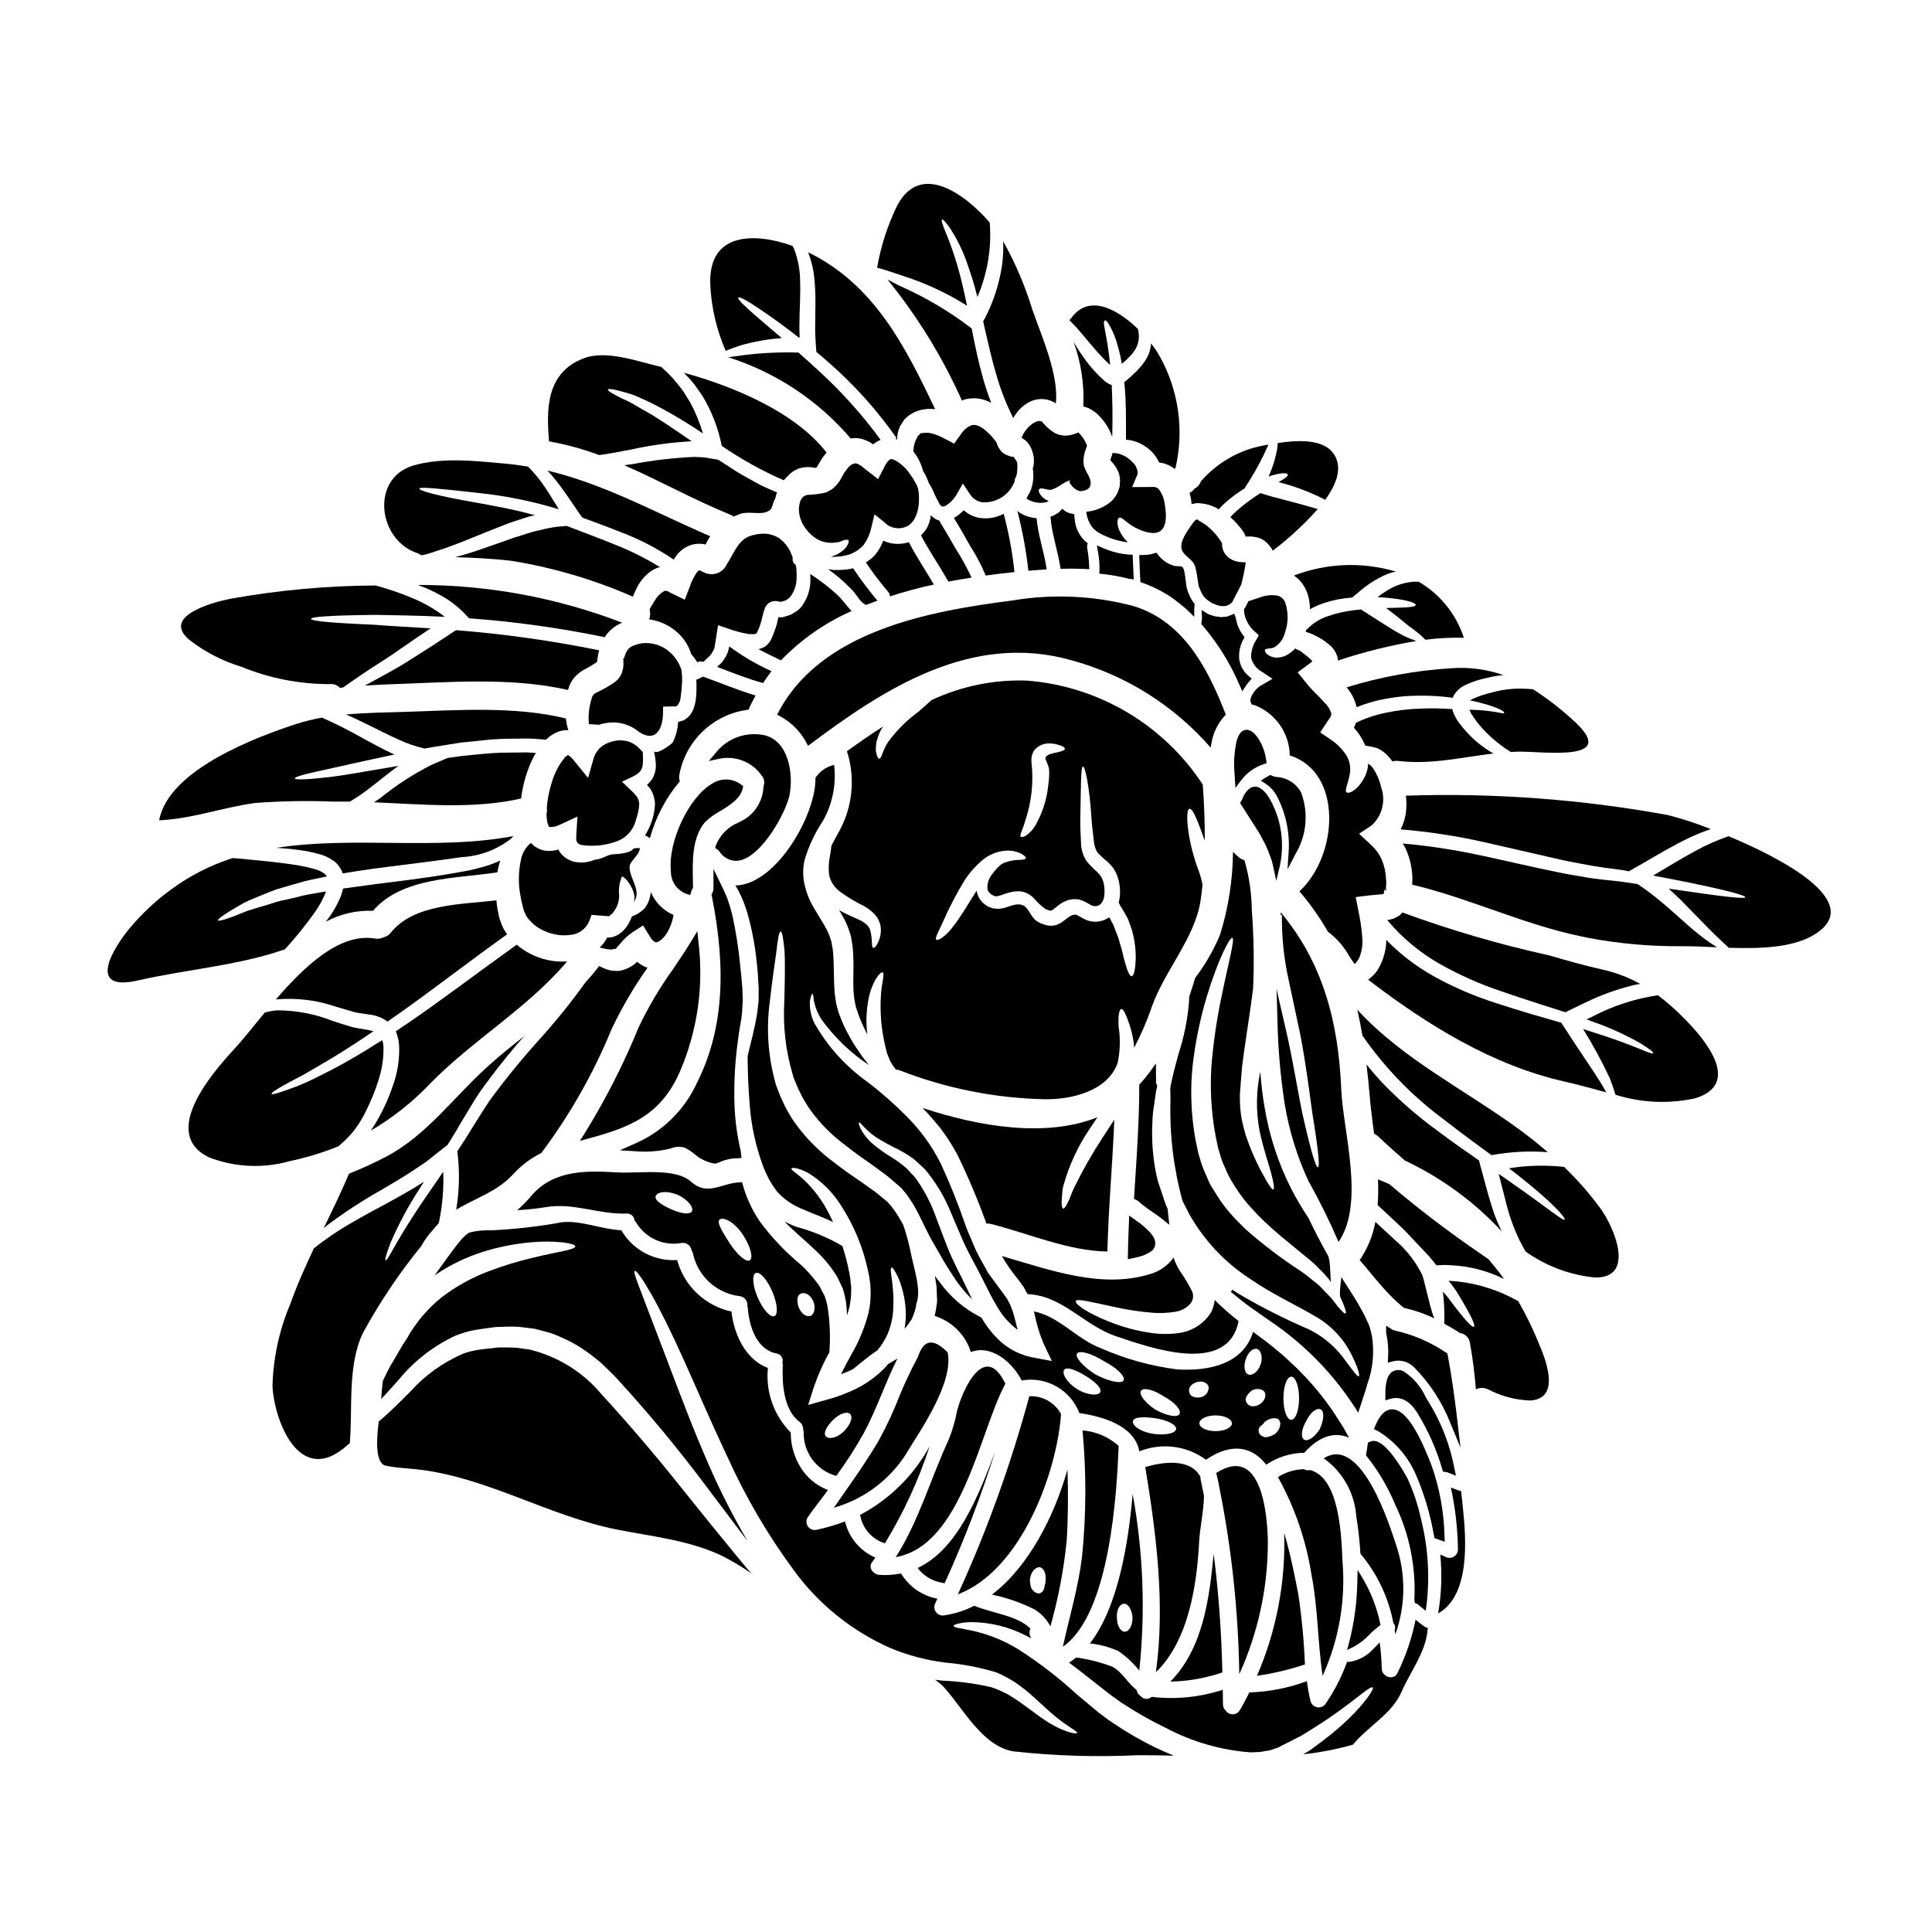
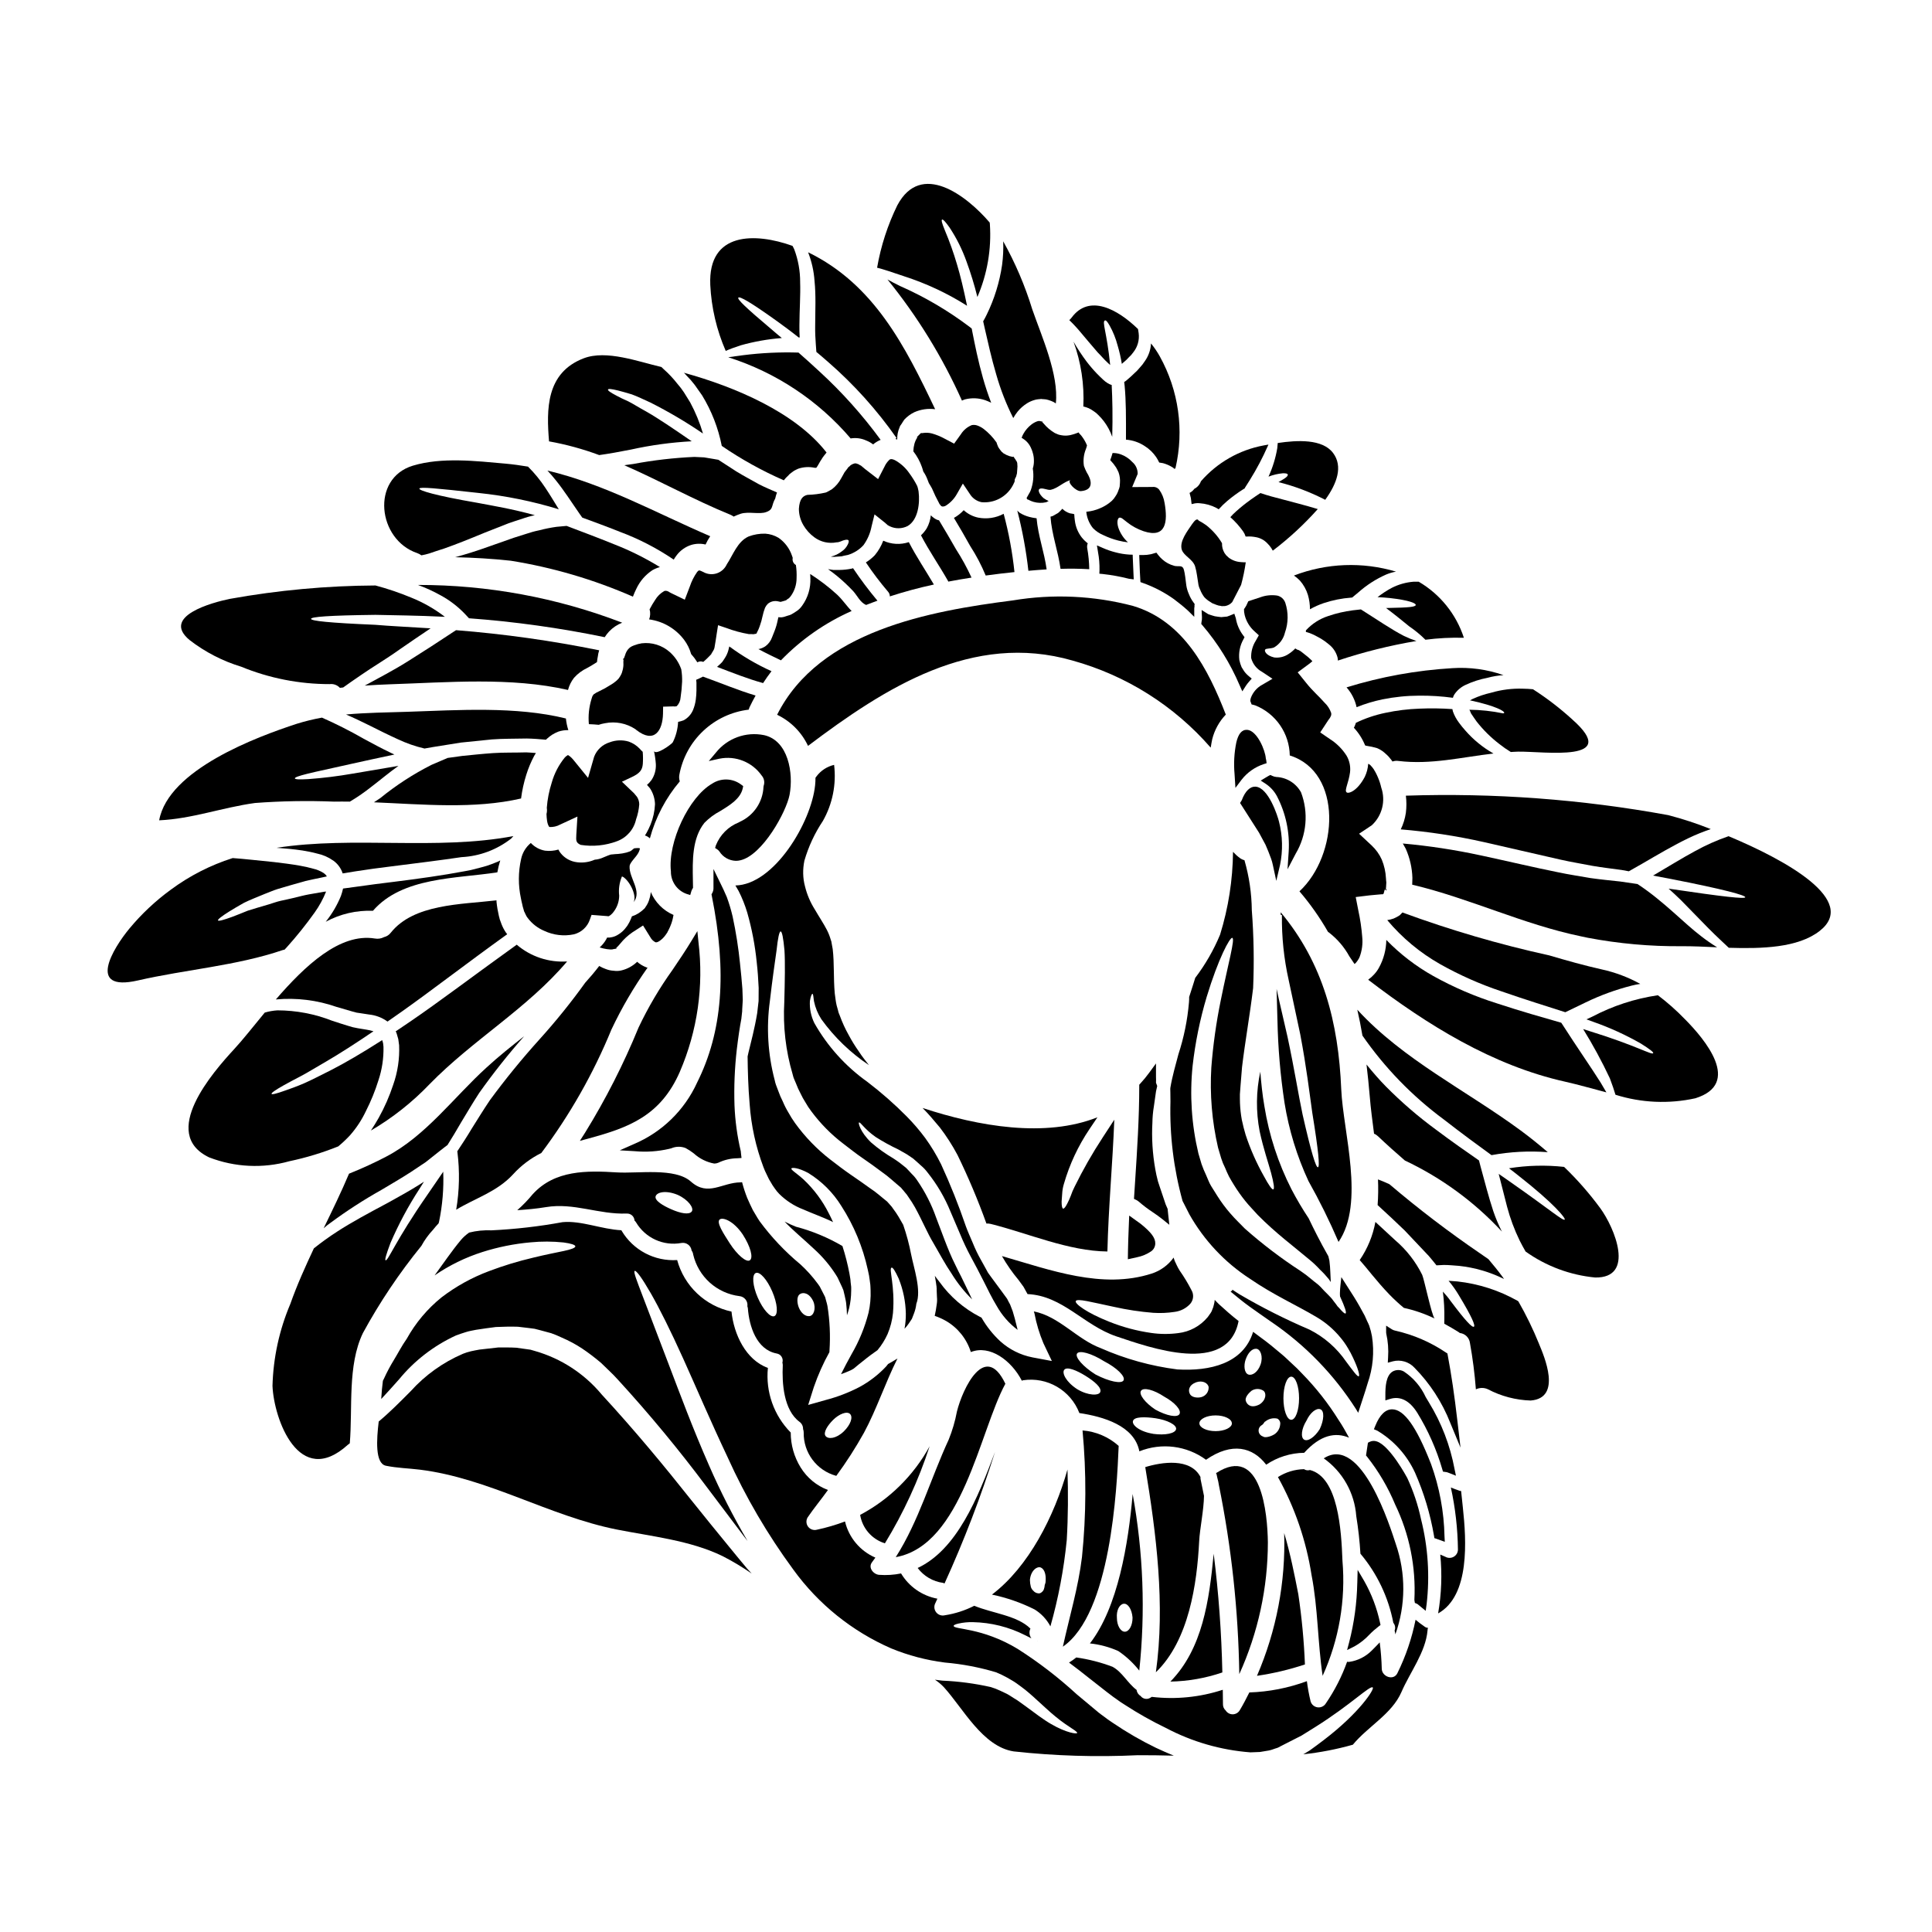
<svg xmlns="http://www.w3.org/2000/svg" fill="#000000" width="800px" height="800px" version="1.1" viewBox="144 144 512 512">
  <g>
    <path d="m450.16 473.54c0.035-1.465-1.078-2.973-3.894-5.231l-3.016-2.168-0.148 3.773c-0.07 1.781-0.141 3.543-0.168 5.312l-0.039 2.488 2.438-0.535h-0.004c1.344-0.266 2.621-0.801 3.75-1.574 0.668-0.477 1.07-1.246 1.082-2.066z" />
    <path d="m439.2 490.33c3.422 0.77 6.894 1.297 10.391 1.578 1.91 0.129 3.832 0.043 5.727-0.25 1.586-0.203 3.047-0.961 4.121-2.144 0.863-1.012 0.992-2.461 0.316-3.606-0.918-1.789-1.953-3.512-3.109-5.156-0.312-0.492-0.594-1.004-0.836-1.531l-0.195-0.422-0.098-0.195-0.051-0.121-0.098-0.195-0.023-0.051-0.246-0.695c-0.023-0.098-0.047-0.172-0.07-0.273-1.438 2.004-3.481 3.492-5.824 4.246-13.078 4.219-26.828-0.938-39.684-4.641 1.273 2.234 2.746 4.348 4.394 6.32l1.332 1.828c0.371 0.641 0.715 1.281 1.062 1.926 9.352 0.422 14.855 8.266 23.547 11.207 8.906 2.988 29.586 10.461 32.379-4.074-1.852-1.43-3.543-2.938-5.16-4.418-0.418-0.395-0.789-0.789-1.156-1.18l-0.008-0.004c-0.023 0.398-0.09 0.793-0.195 1.18l-0.199 0.766-0.004 0.004c-0.043 0.148-0.098 0.297-0.168 0.441l-0.172 0.422-0.027 0.098-0.023 0.051-0.145 0.273v0.023l-0.027 0.023-0.172 0.273-0.738 1.039-0.004-0.004c-1.961 2.359-4.754 3.871-7.801 4.219-2.391 0.316-4.816 0.301-7.203-0.051-3.793-0.543-7.504-1.539-11.059-2.961-5.973-2.363-9.207-4.789-8.883-5.481 0.387-0.762 4.113 0.277 10.109 1.535z" />
    <path d="m425.95 457.73c1.484-5.152 3.766-10.039 6.762-14.488 0.715-1.086 1.434-2.121 2.121-3.148-13.82 5.481-31.441 2.445-46.348-2.469 1.574 1.555 3.035 3.328 4.617 5.207v0.004c1.738 2.277 3.289 4.695 4.637 7.231 2.887 5.918 5.445 11.988 7.676 18.188 0.383-0.027 0.766 0.004 1.137 0.098 9.918 2.469 20.605 7.207 30.922 7.305 0.273-11.648 1.383-23.246 1.828-34.922-0.988 1.531-2.023 3.109-3.109 4.762v0.004c-2.734 4.172-5.207 8.512-7.406 12.988-0.402 0.789-0.75 1.605-1.035 2.445-0.246 0.637-0.527 1.266-0.836 1.875-0.496 1.012-0.914 1.555-1.18 1.48-0.27-0.074-0.395-0.715-0.395-1.852 0.027-0.57 0.074-1.258 0.148-2.051v0.004c0.043-0.902 0.195-1.797 0.461-2.66z" />
    <path d="m507.59 498.15c-0.164-0.949-0.406-1.879-0.719-2.789l-0.023-0.098-0.027-0.051-0.023-0.023-0.148-0.371-0.344-0.715-0.641-1.434c-0.941-1.75-1.801-3.305-2.836-4.961-1.18-1.828-2.293-3.578-3.356-5.258-0.172 1.574-0.348 2.914-0.371 4h-0.004c-0.016 0.363-0.008 0.727 0.023 1.086 0 0.023 0.023 0.051 0.023 0.074 1.258 2.754 1.777 4.293 1.434 4.469-0.219 0.121-0.816-0.422-1.676-1.434-0.324-0.285-0.598-0.617-0.816-0.988-0.223-0.297-0.445-0.543-0.691-0.891-0.789-1.18-2.172-2.266-3.457-3.75-0.664-0.711-1.574-1.281-2.418-2.023h0.004c-0.91-0.777-1.867-1.504-2.863-2.168-5.188-3.375-10.121-7.129-14.758-11.23-1.258-1.312-2.617-2.566-3.848-4.023l-0.004 0.004c-1.281-1.473-2.441-3.043-3.481-4.695-0.52-0.84-1.062-1.699-1.605-2.566-0.543-0.867-0.887-1.926-1.332-2.887l0.004 0.004c-0.461-0.957-0.863-1.938-1.215-2.941-0.273-0.938-0.543-1.875-0.84-2.836h0.004c-1.809-7.594-2.328-15.438-1.531-23.199 0.703-6.184 1.949-12.297 3.727-18.262 3.086-10.172 6.148-15.848 6.789-15.648 0.789 0.246-1.039 6.543-3.062 16.586-1.199 5.859-2.031 11.785-2.492 17.746-0.43 7.133 0.168 14.289 1.777 21.254 0.273 0.961 0.543 1.898 0.84 2.836 0.266 0.852 0.602 1.676 1.008 2.469 0.348 0.789 0.645 1.574 1.062 2.363 0.418 0.789 0.891 1.531 1.336 2.269 0.906 1.469 1.902 2.879 2.984 4.219 1.062 1.336 2.269 2.519 3.356 3.75 4.664 4.723 9.578 8.367 13.621 11.773h0.004c0.992 0.812 1.926 1.695 2.789 2.641 0.848 0.793 1.637 1.645 2.363 2.543 0.172 0.273 0.344 0.52 0.516 0.762-0.047-0.816-0.07-1.652-0.121-2.566-0.023-1.012-0.121-2.047-0.246-3.109-0.07-0.371-0.172-0.762-0.273-1.156-2.242-3.938-3.938-7.356-5.231-10.07h-0.004c-1.645-2.477-3.16-5.039-4.539-7.676-3.523-6.918-5.945-14.348-7.18-22.012-0.543-3.109-0.84-6.168-1.086-9.156-1.117 5.191-1.176 10.555-0.176 15.77 0.988 4.613 2.316 8.391 3.035 11.055 0.715 2.664 0.938 4.242 0.594 4.367s-1.234-1.137-2.543-3.582v0.004c-1.941-3.457-3.543-7.09-4.789-10.855-0.371-1.258-0.711-2.543-1.012-3.977v0.004c-0.27-1.477-0.434-2.969-0.492-4.469 0-0.789-0.051-1.332-0.023-2.344 0.047-0.789 0.098-1.574 0.172-2.32 0.121-1.574 0.242-3.207 0.395-4.859 0.789-6.613 2.023-13.449 2.938-20.93 0.293-6.887 0.18-13.785-0.348-20.656-0.047-4.484-0.703-8.941-1.949-13.254-0.434-0.109-0.844-0.305-1.207-0.57-0.66-0.488-1.273-1.043-1.824-1.652-0.066 7.449-1.223 14.852-3.434 21.969-1.695 4.074-3.91 7.922-6.582 11.438-0.172 0.543-0.32 1.086-0.52 1.68-0.344 1.086-0.711 2.219-1.086 3.383 0 0.445 0 0.891-0.047 1.406v-0.004c-0.398 4.699-1.344 9.34-2.812 13.82-0.715 2.754-1.602 5.703-2.121 8.836l-0.023 0.297 0.023 1.012c0 0.789 0 1.574 0.023 2.363v-0.004c-0.242 8.891 0.84 17.766 3.207 26.336l0.395 0.762c0.441 0.891 0.914 1.801 1.383 2.715l-0.004 0.004c3.902 6.938 9.434 12.824 16.113 17.148 6.172 4.246 12.34 6.988 17.598 10.121 2.43 1.43 4.582 3.273 6.367 5.453 0.734 0.871 1.391 1.805 1.969 2.789 0.492 0.801 0.938 1.637 1.328 2.492 1.434 3.012 1.855 4.809 1.555 4.961-0.371 0.195-1.43-1.309-3.352-3.871-2.477-3.606-5.82-6.527-9.727-8.492-6.344-2.711-12.508-5.816-18.461-9.305-0.664-0.395-1.309-0.84-1.969-1.281 0 0.047 0.023 0.098 0 0.121-0.109 0.18-0.273 0.316-0.473 0.395 1.605 1.336 3.258 2.691 5.062 4 0.914 0.668 1.828 1.312 2.785 1.969 0.961 0.656 1.969 1.383 2.965 2.07v-0.004c8.973 6.106 16.605 13.973 22.438 23.125 0.223 0.324 0.371 0.641 0.57 0.965 0.863-2.754 1.797-5.356 2.516-7.848 1.398-3.981 1.789-8.242 1.141-12.41z" />
    <path d="m279.95 455.23c2.125-2.344 4.668-4.269 7.504-5.676 7.559-10.078 13.805-21.074 18.586-32.727 2.707-5.731 5.91-11.211 9.57-16.387l-0.297-0.074h0.004c-0.906-0.34-1.742-0.84-2.469-1.48-1.148 1.113-2.57 1.895-4.121 2.273-0.68 0.172-1.383 0.207-2.074 0.098-0.719-0.031-1.43-0.18-2.098-0.445-0.609-0.215-1.199-0.488-1.758-0.816-1.207 1.574-2.445 3.035-3.699 4.418v-0.004c-3.738 5.207-7.769 10.203-12.062 14.961-4.672 5.172-9.082 10.574-13.207 16.188-1.75 2.59-3.231 5.035-4.762 7.453-1.309 2.195-2.617 4.195-3.879 6.094l0.027 0.199 0.004 0.004c0.637 5.082 0.531 10.227-0.324 15.277 5.031-3.062 10.781-4.715 15.055-9.355z" />
    <path d="m487.38 370.22c2.914-4.914 3.434-10.891 1.41-16.234-1.312-2.406-3.789-3.953-6.527-4.074-0.402-0.035-0.793-0.145-1.152-0.324l-0.438-0.219-0.438 0.219c-0.27 0.141-0.535 0.293-0.789 0.461l-1.332 0.812 1.305 0.855v-0.004c1.246 0.832 2.269 1.957 2.981 3.273 2.356 4.531 3.434 9.617 3.117 14.715l-0.309 4.672z" />
    <path d="m334.66 369.66c0.949 1.496 2.582 2.422 4.356 2.469 0.395 0 0.793-0.047 1.18-0.141 5.902-1.359 12.203-12.887 13.051-17.367 1.074-5.703-0.312-14.379-6.785-15.809v0.004c-4.789-0.973-9.719 0.828-12.758 4.652l-1.867 2.219 2.832-0.629h0.004c4.277-0.855 8.656 0.891 11.172 4.457 0.656 0.746 0.859 1.785 0.535 2.723l-0.047 0.262c-0.16 4.008-2.562 7.586-6.211 9.254l-0.348 0.191c-2.769 1.105-4.961 3.305-6.059 6.078l-0.207 0.695 0.602 0.395c0.215 0.148 0.402 0.332 0.551 0.547z" />
    <path d="m295.89 345.29c-0.617-0.738-1.359-1.258-1.434-1.18 0 0-0.023 0.074-0.074 0.074-0.051 0-0.172 0.148-0.273 0.172l-0.418 0.371h0.004c-1.613 1.965-2.797 4.242-3.484 6.691-0.695 2.16-1.133 4.398-1.305 6.66 0.086 0.543 0.062 1.098-0.078 1.633 0.012 0.609 0.062 1.219 0.152 1.824 0.043 0.285 0.109 0.566 0.195 0.84 0.098 0.148 0.148 0.469 0.223 0.496 0.145 0.297 0.098 0.172 0.195 0.297l0.004-0.004c0.988 0.059 1.973-0.164 2.836-0.641l4.59-2.121-0.297 4.836c-0.098 1.629-0.051 2.098 1.156 2.664h0.004c3.234 0.512 6.547 0.18 9.617-0.965 2.559-0.938 4.465-3.113 5.055-5.777 0.457-1.281 0.742-2.621 0.848-3.977 0-0.711-0.207-1.406-0.59-2-0.273-0.32-0.52-0.641-0.789-0.961-0.348-0.324-0.664-0.641-0.988-0.941l-2.219-2.121 2.617-1.23c2.023-0.965 2.785-1.801 2.914-3.481 0.074-1.07 0.066-2.144-0.027-3.211-0.273-0.246-0.527-0.508-0.766-0.789-0.816-0.871-1.832-1.531-2.957-1.926-1.656-0.484-3.426-0.414-5.039 0.199-1.898 0.574-3.422 1.996-4.121 3.848l-1.602 5.578z" />
    <path d="m453.43 464.36-0.516-1.18-0.52-1.551c-0.344-1.043-0.688-2.055-1.031-3.059l-0.492-1.492-0.418-1.723c-0.848-4.074-1.223-8.234-1.117-12.395l0.059-1.359c0.02-1.477 0.148-2.949 0.395-4.406l0.562-3.961c0.059-0.316 0.113-0.539 0.164-0.742l0.156-0.688-0.324-0.863c0.027-0.52 0.023-1.051 0-1.574v-3.543l-1.777 2.434 0.004-0.004c-0.746 1.02-1.547 1.996-2.402 2.922l-0.262 0.289v0.395c0 8.426-0.559 16.957-1.094 25.191l-0.301 4.656 0.586 0.293 0.004-0.004c0.238 0.117 0.461 0.266 0.664 0.438 1.188 1.031 2.441 1.977 3.754 2.84 0.875 0.602 1.723 1.18 2.504 1.812l1.855 1.496-0.309-2.812c-0.051-0.496-0.105-0.961-0.145-1.41z" />
    <path d="m337.02 316.34c-0.195 0.707-0.496 1.379-0.891 2l-0.469 0.715-0.297 0.418-0.496 0.496c-0.273 0.273-0.566 0.516-0.84 0.762 4.023 1.531 8.047 3.148 12.203 4.293 0.715-1.086 1.434-2.144 2.223-3.148h0.004c-3.949-1.789-7.695-3.988-11.184-6.562-0.102 0.332-0.172 0.656-0.254 1.027z" />
    <path d="m305.19 386.85c0.027 0 0.074-0.023 0.098-0.023l-0.098-0.027c-0.027 0.02-0.062 0.031-0.098 0.027-0.07 0.07 0 0.07 0.098 0.023z" />
    <path d="m479.45 344.98c-0.129-2.144-2.312-7.352-4.91-7.566-1.438-0.086-2.363 1.023-2.914 3.383h0.004c-0.555 2.734-0.711 5.535-0.461 8.316l0.234 3.688 1.605-2.137h0.004c1.5-1.938 3.543-3.387 5.867-4.156l0.789-0.254-0.105-0.789c-0.035-0.121-0.055-0.23-0.113-0.484z" />
    <path d="m284.67 367.4c-1.312 1.082-2.219 2.578-2.57 4.242-0.777 3.434-0.793 7-0.047 10.441 0.098 0.492 0.195 1.012 0.32 1.457l0.148 0.688 0.246 0.84 0.121 0.445c0.023 0.023 0.074 0.223 0.051 0.098l0.07 0.125 0.246 0.543h0.008c0.145 0.367 0.344 0.707 0.594 1.012 1.137 1.504 2.652 2.676 4.391 3.406 2.441 1.141 5.184 1.461 7.82 0.91 2.016-0.5 3.629-2.004 4.273-3.973l0.422-1.18 4.441 0.348h0.125l0.348 0.051c-0.074-0.023-0.148-0.023-0.223-0.051l-0.004-0.004c-0.039-0.016-0.082-0.023-0.125-0.023 0.207-0.086 0.398-0.203 0.566-0.348 0.344-0.293 0.641-0.633 0.891-1.012 0.836-1.184 1.293-2.594 1.309-4.043-0.203-1.742 0.051-3.508 0.738-5.117 1.676 0.641 4.121 4.938 3.062 6.859 2.394-2.938-1.281-6.441-1.039-9.629 0.074-0.863 1.703-2.394 2.172-3.231 0.285-0.434 0.477-0.922 0.566-1.434-0.238-0.078-0.488-0.102-0.738-0.07-0.273 0-0.543 0.047-0.816 0.07-0.273 0.223-0.516 0.445-0.789 0.641-0.027 0.027-0.324 0.172-0.324 0.172-0.098 0.027-0.219 0.074-0.219 0.074l-0.223 0.074-0.445 0.145v0.004c-0.727 0.191-1.469 0.316-2.219 0.375-0.59 0.023-1.133 0.07-1.531 0.121l-0.297 0.023c0.051-0.023 0-0.023-0.023 0h0.004c-0.027 0-0.055 0.008-0.078 0.023l-0.148 0.027c-0.219 0.098-0.492 0.172-0.664 0.242-0.422 0.172-0.816 0.348-1.207 0.496v0.004c-0.719 0.328-1.488 0.527-2.273 0.59-1.484 0.652-3.117 0.883-4.723 0.668-1.711-0.211-3.266-1.09-4.328-2.441-0.219-0.285-0.41-0.594-0.566-0.914-1.148 0.34-2.356 0.438-3.543 0.293-1.445-0.254-2.766-0.969-3.769-2.039z" />
-     <path d="m463.27 366.8c0.047-4.961-0.172-9.918-0.52-14.879v0.004c-10.422-15.898-27.617-26.074-46.57-27.555-8.73-0.316-17.41 1.457-25.32 5.168-1.086 0.984-2.219 1.996-3.434 3.059-3.113 2.254-5.856 4.988-8.113 8.098-1.434 2.168-1.68 4.441-2.32 4.328-0.297 0-0.543-0.516-0.762-1.406h-0.004c-0.062-0.242-0.102-0.488-0.129-0.738 0-0.301 0.027-0.641 0.027-0.988 0-0.348 0.098-0.762 0.121-1.18 0.098-0.395 0.223-0.789 0.348-1.207 0.328-1.051 0.801-2.047 1.406-2.965-3.254 2.074-6.438 4.293-9.578 6.566l0.246 0.715h0.004c1.938 6.707 1.195 13.902-2.074 20.074-0.789 1.48-1.574 2.863-2.266 4.219-0.074 0.789-0.199 1.699-0.395 2.754-0.352 1.695-0.418 3.438-0.199 5.156 0.473 1.855 1.613 3.465 3.211 4.519 1.859 1.328 3.824 2.5 5.875 3.504 1.09 0.582 2.078 1.332 2.938 2.219 0.82 0.891 1.375 1.992 1.602 3.184 0.215 1.551-0.051 3.129-0.766 4.519-0.469 0.863-0.867 1.281-1.137 1.207-0.688-0.074-0.098-2.543-0.961-4.961-0.469-1.113-1.48-1.902-3.457-2.754-1.309-0.613-2.988-1.281-4.664-2.242 0.543 0.887 1.086 1.797 1.574 2.785h0.004c0.523 1.082 0.965 2.207 1.309 3.359l0.121 0.371 0.051 0.172c0.031 0.098 0.055 0.195 0.074 0.297 0.027 0.023 0.027 0.121 0.027 0.121l0.145 0.867 0.273 1.703c0.445 4.492 0.023 8.488 0.246 11.992 0.121 0.816 0.098 1.504 0.297 2.394l0.273 1.359 0.074 0.32 0.023 0.074-0.004-0.004c0.004 0.035 0.012 0.066 0.023 0.098l0.223 0.594h0.004c0.477 1.551 1.078 3.062 1.801 4.516 0.297 0.668 0.613 1.281 0.938 1.902-0.48-3.684-0.246-7.426 0.688-11.023 1.211-4.023 2.914-5.578 3.356-5.43 0.641 0.195-0.219 2.641-0.445 5.973h0.004c-0.309 4.609 0.09 9.234 1.18 13.723l0.246 0.965 0.121 0.492 0.051 0.246 0.047 0.121c0.246 0.645 0.473 1.211 0.715 1.801l0.008 0.004c0.434 0.867 0.973 1.68 1.605 2.422 0.363 0.023 0.719 0.105 1.059 0.242 12.168 4.746 25.074 7.328 38.133 7.629 7.156 0.172 16.926-2.098 19.57-9.629h-0.004c0.672-3.164 0.754-6.426 0.25-9.621-0.148-2.785 0.145-4.59 0.715-4.664 0.57-0.074 1.281 1.531 2.168 4.144 0.535 1.598 0.914 3.242 1.141 4.91 0.047 0.371 0.074 0.789 0.098 1.207v0.004c1.836-3.477 3.394-7.09 4.664-10.809 3.383-9.602 11.547-18.41 12.957-28.34 0.195-1.359 0.371-2.715 0.492-4.074-0.301-1.543-0.746-3.055-1.332-4.516-2.891-8.145-3.211-15.402-2.148-15.574 0.918-0.199 2.277 3.352 4.078 8.457zm-48.52-2.492c0.219-0.59 0.613-1.602 0.961-2.812 1.688-5.012 2.246-10.34 1.629-15.594-0.098-1.027 0.133-2.059 0.664-2.941l0.074-0.121h0.004c0.91-1.117 2.262-1.781 3.703-1.828 0.848-0.027 1.699 0.082 2.516 0.324 1.234 0.344 1.879 0.711 1.902 1.086 0.023 0.375-0.789 0.688-1.969 0.938-1.086 0.195-2.711 0.566-3.109 1.281-0.145 0.789-0.121 0.195 0.668 2.293v0.004c0.078 0.27 0.145 0.539 0.195 0.812l0.023 0.273 0.023 0.121c0.02 0.133 0.027 0.262 0.023 0.395 0 0.395-0.023 0.762-0.023 1.156-0.047 0.738-0.121 1.531-0.219 2.293v0.004c-0.375 3.789-1.543 7.453-3.434 10.762-0.621 1.062-1.461 1.98-2.469 2.691-0.762 0.469-1.23 0.441-1.43 0.273-0.195-0.172-0.004-0.715 0.266-1.406zm29.168 38.402c-0.566 0.07-1.207-1.508-1.879-4-0.371-1.207-0.613-2.789-1.109-4.219-0.273-0.789-0.348-1.484-0.715-2.363-0.371-0.879-0.688-1.777-1.035-2.715l-0.074-0.172v0.004c-0.039-0.094-0.086-0.184-0.137-0.273l-0.324-0.613c-0.219-0.395-0.422-0.816-0.641-1.211-0.004-0.039-0.023-0.074-0.051-0.098l-0.145 0.148c-0.941 0.617-2.027 0.984-3.148 1.059-0.621 0.031-1.242-0.016-1.852-0.145-0.535-0.145-1.059-0.344-1.555-0.598-0.965-0.492-1.48-0.887-1.879-1.012v0.004c-0.086-0.02-0.168-0.051-0.242-0.102-0.129-0.023-0.262-0.023-0.395 0l-0.543 0.098-0.121 0.051-0.348 0.172v0.004c-0.238 0.121-0.469 0.262-0.688 0.418-0.641 0.527-1.309 1.023-2 1.484-1.113 0.668-2.441 0.871-3.703 0.566-0.383-0.105-0.762-0.227-1.133-0.371l-0.246-0.074c-0.32-0.121-0.273-0.098-0.273-0.098v-0.023c-0.078-0.039-0.152-0.078-0.223-0.129l-0.641-0.371c-1.508-0.891-2.246-3.406-3.406-4.047-1.727-0.988-3.457 0.023-5.234 0.516v0.004c-0.371 0.094-0.75 0.164-1.133 0.199-0.457 0.062-0.926 0.055-1.383-0.027-0.23-0.012-0.465-0.043-0.691-0.098l-0.418-0.172-0.395-0.145-0.344-0.113c-0.051-0.047-0.148-0.121-0.148-0.121l-0.219-0.148h-0.004c-1.285-0.77-2.203-2.023-2.543-3.481-0.035-0.156-0.062-0.312-0.074-0.469-2.363 3.652-4.394 7.258-6.391 9.699-0.797 1.07-1.742 2.019-2.816 2.812-0.762 0.496-1.309 0.664-1.504 0.469-0.195-0.195-0.098-0.738 0.32-1.574 0.418-0.836 0.867-1.902 1.508-3.258 1.668-3.801 3.598-7.484 5.773-11.023 1.359-2.055 3.023-3.894 4.938-5.453 1.711-1.332 3.781-2.125 5.945-2.273 1.43-0.098 2.856 0.203 4.121 0.867 0.84 0.469 1.234 0.863 1.137 1.133-0.098 0.273-0.668 0.395-1.508 0.445-1.117 0.004-2.231 0.16-3.305 0.469-0.57 0.148-1.121 0.371-1.629 0.664-0.965 0.781-1.812 1.695-2.516 2.719-0.949 1.129-1.379 2.609-1.18 4.074 0.25 0.652 0.758 1.176 1.402 1.449l0.125 0.102 0.297 0.07 0.422 0.125c0.121 0.047 0.121-0.027 0.168-0.027v0.004c0.355-0.051 0.703-0.133 1.039-0.246 3.281-1.207 6.297-1.969 8.98 0.938h0.004c0.809 0.953 1.719 1.812 2.715 2.566l0.297 0.172 0.074 0.051 0.172 0.047v0.004c0.312 0.121 0.633 0.219 0.961 0.293 0.148-0.098 0.195 0.051 0.543-0.195 0.297-0.172 0.891-0.715 1.605-1.258v-0.004c0.379-0.297 0.785-0.559 1.207-0.785l0.691-0.324 0.371-0.172c0.023-0.012 0.047-0.02 0.074-0.023 0.109-0.051 0.227-0.086 0.344-0.098h0.074l0.121-0.023 0.57-0.125 0.297-0.047h0.543v-0.004c0.371 0 0.742 0.027 1.113 0.074l0.863 0.273h-0.004c0.781 0.352 1.539 0.746 2.273 1.18 0.211 0.121 0.434 0.211 0.668 0.273 0.145 0 0.469 0.07 0.469 0.047 0.344-0.023 0.84-0.074 0.84-0.148h-0.004c0.137-0.047 0.27-0.102 0.395-0.172 0.68-0.598 1.109-1.422 1.211-2.32v-0.074c0.004-0.199 0.02-0.395 0.051-0.59 0.078-0.996-0.004-2-0.25-2.965-0.133-0.52-0.332-1.02-0.598-1.488-0.113-0.184-0.246-0.359-0.395-0.516l-0.688-0.789c-1.105-0.945-2.117-2-3.012-3.148-0.77-1.359-1.203-2.883-1.258-4.441-0.098-2.441-0.273-4.688-0.195-6.836 0.195-8.387 0.098-13.352 0.688-13.496s1.703 5.117 2.246 13.328c0.098 2.023 0.445 4.293 0.688 6.691v-0.004c0.105 0.957 0.406 1.883 0.891 2.715 0.84 0.891 1.738 1.723 2.691 2.492l0.742 0.742c0.332 0.344 0.637 0.715 0.91 1.109 0.473 0.754 0.848 1.566 1.113 2.418 0.527 1.684 0.688 3.461 0.465 5.211-0.059 0.445-0.148 0.891-0.27 1.328 0.031 0.027 0.055 0.062 0.074 0.098 0.145 0.246 0.145 0.371 0.348 0.742 0.199 0.375 0.441 0.688 0.664 1.059 0.223 0.371 0.492 0.84 0.738 1.281l0.371 0.664 0.195 0.348 0.125 0.273 0.023 0.098 0.074 0.172c0.32 0.938 0.641 1.852 0.961 2.715l0.004 0.008c0.254 0.949 0.461 1.914 0.617 2.887 0.262 1.582 0.367 3.184 0.32 4.785-0.109 2.723-0.5 4.352-1.059 4.402z" />
    <path d="m299.04 444.19-1.371 2.148 2.465-0.668c10.496-2.852 18.938-5.957 24.043-17.66h-0.004c4.652-10.801 6.356-22.641 4.93-34.312l-0.293-2.941-1.531 2.523c-1.574 2.606-3.32 5.191-5.012 7.684h0.004c-3.473 4.836-6.504 9.973-9.051 15.352-3.953 9.664-8.695 18.988-14.18 27.875z" />
    <path d="m484.41 436.26c1.156 7.168 3.289 14.145 6.344 20.73 2.945 5.231 5.606 10.621 7.973 16.137 7.059-10.289 1.207-29.168 0.715-40.473-0.738-17.645-4.766-33.391-16.043-46.891v0.688l0.324 0.027c-0.078 5.812 0.527 11.609 1.797 17.277 1.137 5.281 2.156 10.07 3.062 14.363 1.676 8.859 2.445 15.547 3.184 20.754 1.676 10.34 2.023 14.34 1.504 14.465-0.52 0.125-1.75-3.742-4.07-13.977-1.086-5.117-2.172-12.066-3.977-20.508-0.84-3.824-1.902-8.07-2.914-12.785 0.074 2.625 0.152 5.363 0.223 8.219h0.004c0.145 7.359 0.77 14.699 1.875 21.973z" />
    <path d="m230.32 388.28c3.832-2.078 8.156-3.082 12.512-2.91 7.797-9.008 22.086-8.488 32.973-10.195v0.004c0.184-1.066 0.438-2.121 0.766-3.152-0.441 0.246-0.906 0.453-1.383 0.617-1.297 0.539-2.633 0.977-4 1.309l-2 0.516-0.516 0.125-0.375 0.074-0.242 0.047-1.062 0.195c-5.75 1.086-12.066 1.969-18.656 2.789-3.305 0.395-6.516 0.816-9.602 1.258l-3.824 0.516v0.008c-0.145 0.668-0.336 1.324-0.566 1.969-0.969 2.371-2.266 4.598-3.852 6.613-0.062 0.066-0.121 0.141-0.172 0.219z" />
    <path d="m217.29 368.68c2.195 0.148 4.492 0.348 6.91 0.715 1.258 0.219 2.543 0.445 3.871 0.816h0.004c1.508 0.316 2.934 0.941 4.195 1.828l0.098 0.047v0.027h0.023c1.137 0.836 1.984 2.008 2.422 3.352 1.109-0.172 2.195-0.348 3.328-0.543 3.148-0.492 6.344-0.938 9.652-1.332 6.641-0.84 12.883-1.605 18.535-2.445v0.004c4.777-0.25 9.363-1.965 13.129-4.914 0.195-0.242 0.395-0.445 0.59-0.664-20.285 3.848-42.348-0.051-62.758 3.109z" />
    <path d="m243.1 356.62c13.055 0.543 26.551 1.852 38.988-1.012 0.273-2.137 0.738-4.246 1.387-6.301 0.535-1.715 1.23-3.375 2.07-4.961 0.148-0.273 0.324-0.516 0.473-0.789-0.844-0.051-1.703-0.148-2.543-0.172-3.086 0.098-6.051 0-8.859 0.195-2.809 0.195-5.512 0.492-8.047 0.738-1.359 0.172-2.668 0.371-3.938 0.543l-4.269 1.828c-4.828 2.441-9.379 5.394-13.574 8.809-0.555 0.379-1.121 0.75-1.688 1.121z" />
    <path d="m242.06 336.33c2.363 1.18 4.762 2.394 7.305 3.543 2.285 1.082 4.672 1.918 7.133 2.496 0.738-0.125 1.484-0.273 2.246-0.395 2.363-0.371 4.785-0.762 7.379-1.18 2.613-0.273 5.352-0.539 8.242-0.84 2.914-0.219 6-0.172 9.207-0.242 1.652 0.023 3.383 0.168 5.117 0.32 0.086-0.098 0.176-0.188 0.273-0.273 0.422-0.371 0.867-0.719 1.332-1.035 0.535-0.328 1.094-0.609 1.68-0.84 0.848-0.281 1.742-0.414 2.641-0.391-0.324-1.004-0.539-2.039-0.645-3.086-13.23-3.277-28.578-2.219-42.078-1.773-5.281 0.172-10.785 0.219-16.188 0.715 2.062 0.883 4.16 1.895 6.356 2.981z" />
    <path d="m229.77 469.5c0.59-0.535 1.219-1.031 1.875-1.484 4.266-3.152 8.727-6.035 13.352-8.633 2.519-1.508 5.184-3.035 7.848-4.762 1.312-0.891 2.644-1.777 4-2.668 1.258-0.984 2.543-1.996 3.824-3.035l1.109-0.863 0.816-0.617c1.18-1.902 2.422-3.902 3.652-6.07 1.434-2.363 3.012-5.062 4.762-7.75 3.699-5.207 7.668-10.219 11.895-15.004-3.328 2.613-6.691 5.277-9.992 8.316-8.59 7.797-16.09 18.137-26.578 23.594-2.914 1.531-6.269 3.086-9.84 4.516-2.059 4.887-4.402 9.672-6.723 14.461z" />
    <path d="m392.31 281.74c-0.617-0.281-1.172-0.684-1.629-1.184-0.129 1.215-0.496 2.391-1.09 3.457-0.426 0.68-0.938 1.305-1.523 1.852 2.168 4.172 4.859 8.023 7.18 12.117 0.023 0.051 0.023 0.098 0.051 0.148 2.047-0.395 4.121-0.738 6.168-1.062h-0.004c-1.195-2.602-2.57-5.113-4.121-7.523-1.457-2.566-2.961-5.117-4.492-7.652h0.004c-0.184-0.039-0.367-0.09-0.543-0.152z" />
    <path d="m242.29 443.61c5.719-3.352 10.941-7.477 15.523-12.266 11.473-11.773 25.887-20.039 36.477-32.551-4.859 0.32-9.652-1.273-13.352-4.441-11.254 8.07-20.512 15.129-28.504 20.559-1.234 0.84-2.422 1.629-3.578 2.418l0.172 0.301v-0.004c0.016 0.082 0.039 0.164 0.074 0.242l0.027 0.027v0.047l0.07 0.223c0.098 0.395 0.223 0.762 0.348 1.207l0.223 1.629v0.004c0.152 3.566-0.383 7.129-1.574 10.492-0.996 3.023-2.277 5.949-3.828 8.73-0.672 1.164-1.336 2.281-2.078 3.383z" />
    <path d="m217.11 408.86h0.051c5.41-0.492 10.863 0.18 15.992 1.969 1.383 0.395 2.785 0.816 4.242 1.234l1.109 0.297 1.016 0.148c0.738 0.121 1.504 0.219 2.266 0.348 1.777 0.176 3.473 0.824 4.914 1.871 1.234-0.84 2.469-1.703 3.773-2.641 7.727-5.457 16.781-12.484 27.945-20.508-0.098-0.148-0.219-0.273-0.348-0.445h0.004c-0.457-0.672-0.836-1.391-1.137-2.148l-0.422-1.156-0.098-0.273c-0.07-0.273-0.047-0.223-0.07-0.324l-0.125-0.445v0.004c-0.293-1.25-0.508-2.519-0.641-3.797v-0.395c-9.477 1.109-21.914 0.941-28.008 8.566-0.445 0.59-1.082 1.008-1.805 1.18-0.742 0.391-1.594 0.523-2.422 0.371-9.285-1.527-18.535 7.234-26.238 16.145z" />
    <path d="m241.27 325.37c-0.223 0.098-0.395 0.195-0.617 0.32 2.195-0.145 4.394-0.273 6.613-0.344 15.305-0.496 32.156-1.969 47.262 1.504 0.305-1.164 0.84-2.254 1.578-3.207 0.977-1.102 2.168-1.992 3.5-2.617 0.914-0.516 1.531-0.863 2.398-1.43 0.07-0.051 0.121-0.074 0.195-0.125 0.074-0.543 0.145-1.156 0.273-1.75l0.07-0.469 0.172-0.664 0.074-0.246v-0.004c-12.516-2.547-25.172-4.324-37.906-5.332-0.023 0-0.047 0.023-0.074 0.023-4.492 2.988-8.809 5.773-12.785 8.266-3.977 2.492-7.672 4.371-10.754 6.074z" />
    <path d="m369.66 294.7c-1.039 0.211-2.09 0.328-3.148 0.344h-1.676c-0.176-0.012-0.352-0.035-0.52-0.074l-0.738-0.121c-0.047 0-0.098-0.027-0.145-0.027 0.84 0.617 1.676 1.234 2.492 1.902h-0.004c1.488 1.234 2.898 2.562 4.219 3.973 1.086 1.207 1.801 2.938 3.383 3.625 0.988-0.395 2.023-0.762 3.012-1.133h-0.004c-2.305-2.754-4.465-5.629-6.465-8.609-0.133 0.047-0.27 0.086-0.406 0.121z" />
    <path d="m260.79 301.78c2.352 1.281 4.492 2.91 6.344 4.84l1.156 1.23h0.004c12.082 0.887 24.094 2.559 35.957 5.012 0.336-0.527 0.715-1.023 1.137-1.48 0.977-1.039 2.176-1.848 3.504-2.359-17.273-6.641-35.629-10.031-54.137-10.008 2.086 0.758 4.102 1.684 6.035 2.766z" />
    <path d="m405.22 296.52c2.594-0.371 5.117-0.641 7.629-0.914l-0.004 0.004c-0.547-5.219-1.504-10.383-2.863-15.449-2.07 1.105-4.461 1.461-6.762 1.012-1.43-0.305-2.75-0.984-3.828-1.969-0.746 0.816-1.621 1.508-2.59 2.047 1.48 2.469 2.938 4.961 4.328 7.477h0.004c1.594 2.469 2.961 5.078 4.086 7.793z" />
    <path d="m378.07 287.29c-0.527 1.398-1.285 2.703-2.242 3.852-0.703 0.73-1.496 1.371-2.363 1.902 1.812 2.711 3.785 5.316 5.906 7.797 0.289 0.336 0.445 0.766 0.445 1.211 3.836-1.246 7.731-2.297 11.672-3.148-2.195-3.75-4.641-7.352-6.641-11.23-2.227 0.734-4.648 0.598-6.777-0.383z" />
    <path d="m416.82 281c-0.902-0.234-1.77-0.598-2.566-1.086-0.238-0.184-0.461-0.391-0.664-0.613 1.359 5.246 2.34 10.578 2.945 15.965 1.574-0.145 3.184-0.273 4.836-0.371-0.617-4.566-2.269-8.934-2.664-13.547-0.637-0.07-1.266-0.188-1.887-0.348z" />
    <path d="m294.16 283.37c-0.891 0.074-1.777 0.148-2.691 0.246-1.531 0.215-3.051 0.52-4.543 0.914-1.172 0.234-2.324 0.551-3.453 0.938-1.137 0.371-2.246 0.715-3.356 1.062-2.195 0.762-4.328 1.527-6.367 2.242-3.281 1.18-6.34 2.148-9.133 2.891 4.938 0.121 9.84 0.395 14.762 0.938h-0.004c11.145 1.789 22.016 4.992 32.355 9.523 0.258-0.695 0.555-1.379 0.887-2.047 0.938-2.031 2.426-3.758 4.297-4.984 0.621-0.348 1.281-0.621 1.969-0.812-3.844-2.367-7.891-4.383-12.094-6.023-4.484-1.824-8.738-3.406-12.629-4.887z" />
    <path d="m353.74 306.81c-0.281 0.145-0.582 0.254-0.891 0.32l-0.84 0.273-0.223 0.074-0.098 0.023-0.371 0.074h-0.047l-0.051 0.023h-0.145c-0.262 0.023-0.527 0.008-0.789-0.047l-0.195 0.863v-0.004c-0.191 0.953-0.465 1.887-0.816 2.793l-0.664 1.676c-0.324 0.918-0.906 1.727-1.68 2.32-0.473 0.344-1.008 0.598-1.574 0.742-0.172 0.047-0.273 0.047-0.371 0.074 1.949 1.059 3.973 2.023 5.973 2.984 5.344-5.523 11.707-9.965 18.734-13.074-1.312-1.309-2.363-2.938-3.801-4.293v-0.004c-2.231-2.043-4.633-3.887-7.184-5.508 0.027 0.371 0.051 0.738 0.051 1.109 0.113 2.613-0.66 5.188-2.195 7.305-0.453 0.652-1.043 1.199-1.73 1.602-0.352 0.242-0.719 0.469-1.094 0.672z" />
-     <path d="m477.65 364.66 1.723 3.203c0.504 1.098 0.965 2.32 1.496 3.738v0.004c0.18 0.512 0.328 1.039 0.438 1.574l0.922 4.262 1-4.242c0.773-3.777 0.684-7.68-0.27-11.414-0.344-1.488-2.785-9.09-6.231-9.312-1.367-0.094-2.723 1.105-3.644 3.59l-0.453 0.734 0.328 0.512c1.434 2.258 3.008 4.727 4.691 7.352z" />
+     <path d="m477.65 364.66 1.723 3.203c0.504 1.098 0.965 2.32 1.496 3.738v0.004c0.18 0.512 0.328 1.039 0.438 1.574l0.922 4.262 1-4.242c0.773-3.777 0.684-7.68-0.27-11.414-0.344-1.488-2.785-9.09-6.231-9.312-1.367-0.094-2.723 1.105-3.644 3.59l-0.453 0.734 0.328 0.512c1.434 2.258 3.008 4.727 4.691 7.352" />
    <path d="m357.96 275.15c-1.207 0.273-2.074 1.086-2.246 3.676 0 1.523 0.41 3.016 1.18 4.328 0.738 1.27 1.73 2.367 2.914 3.234 1.691 1.254 3.836 1.738 5.902 1.332 0.789 0.023 1.574-0.52 2.074-0.594 0.543-0.145 0.914-0.121 1.062 0.051s0.098 0.543-0.148 1.062c-0.348 0.75-0.895 1.387-1.574 1.852-0.871 0.688-1.883 1.18-2.965 1.434l0.422 0.023c0.023 0.023 0.098 0.023 0.148 0.023h0.32c0.445-0.047 0.891-0.074 1.359-0.098l0.664-0.051 0.57-0.145 1.109-0.223v-0.004c1.559-0.484 2.965-1.367 4.07-2.566 1.07-1.477 1.805-3.168 2.148-4.961l0.789-3.207 2.812 2.242c0.195 0.172 0.395 0.348 0.566 0.52s0.473 0.246 0.668 0.395h0.004c1.496 0.715 3.246 0.688 4.723-0.07 2.809-1.629 3.281-6.148 2.91-9.055-0.023-0.375-0.168-0.715-0.219-1.086-0.047-0.172-0.121-0.348-0.172-0.52h-0.004c-0.59-1.156-1.277-2.262-2.047-3.305-0.996-1.461-2.324-2.664-3.879-3.508-0.762-0.371-1.23-0.297-1.43-0.07-0.551 0.523-0.996 1.152-1.309 1.852l-1.676 3.258-3.457-2.668c-0.371-0.297-0.715-0.613-1.086-0.914-0.348-0.098-0.688-0.469-0.988-0.469-0.613-0.273-0.84-0.047-1.383 0.148-0.121 0.098-0.254 0.18-0.395 0.25-0.094 0.117-0.199 0.223-0.316 0.316l-0.223 0.148-0.348 0.484-0.691 0.891c-0.297 0.539-0.59 1.059-0.891 1.602v-0.004c-0.602 1.141-1.445 2.137-2.469 2.914-0.297 0.172-0.613 0.371-0.914 0.52l-0.469 0.242-0.246 0.098v0.004c-1.602 0.367-3.234 0.574-4.875 0.617z" />
    <path d="m355.88 520.8c0.609 0.441 0.961 1.152 0.941 1.902 0.109 0.301 0.168 0.617 0.168 0.938-0.098 5.32 3.418 10.031 8.543 11.453 0.047 0 0.047 0.023 0.098 0.023 2.676-3.648 5.125-7.461 7.328-11.414 3.383-6.269 5.652-13.281 8.883-19.68-0.863 0.52-1.676 1.016-2.492 1.457-0.145 0.199-0.297 0.395-0.469 0.594h0.004c-2.062 2.211-4.473 4.074-7.133 5.512-2.84 1.473-5.836 2.625-8.934 3.43l-4.641 1.309 1.484-4.688c1.105-3.219 2.492-6.332 4.144-9.305 0-0.172 0.023-0.324 0.023-0.496 0.258-3.918 0.078-7.848-0.543-11.723-0.098-0.492-0.223-0.977-0.371-1.457l-0.195-0.738-0.047-0.172-0.027-0.047-0.145-0.301c-0.273-0.543-0.57-1.086-0.844-1.652h-0.004c-0.227-0.531-0.523-1.031-0.883-1.48-1.387-1.898-2.957-3.648-4.691-5.231-4.039-3.344-7.648-7.164-10.758-11.379-0.715-1.059-1.211-2-1.801-2.961-0.52-1.086-1.062-2.172-1.48-3.184h-0.004c-0.543-1.379-1.004-2.789-1.379-4.219-0.129 0.027-0.262 0.043-0.395 0.047-4.91 0.027-8.613 3.848-13.152-0.195-4.219-3.773-13.941-2.098-19.645-2.445-7.894-0.492-16.438-0.664-22.285 5.777h-0.004c-1.246 1.523-2.617 2.941-4.098 4.242 2.543-0.172 5.086-0.395 7.606-0.816 7.426-1.23 13.941 1.969 21.371 1.703l0.004 0.004c0.523-0.035 1.039 0.137 1.434 0.484 0.395 0.348 0.633 0.84 0.664 1.363 0.16 0.145 0.305 0.312 0.414 0.496 2.469 4.144 7.25 6.32 11.996 5.453 0.625-0.113 1.273 0.035 1.785 0.414 0.516 0.379 0.852 0.953 0.93 1.586 0.234 0.309 0.379 0.676 0.422 1.062 0.672 2.871 2.207 5.465 4.398 7.438 2.195 1.969 4.938 3.219 7.863 3.582 0.645 0.066 1.23 0.391 1.625 0.898 0.398 0.508 0.566 1.156 0.473 1.793 0.059 0.152 0.098 0.309 0.125 0.469 0.348 4.785 2.269 11.02 7.629 12.043h-0.004c0.547 0.082 1.027 0.395 1.32 0.859 0.293 0.465 0.371 1.031 0.211 1.559 0.062 0.219 0.098 0.441 0.102 0.668-0.23 4.762 0.215 11.902 4.434 15.023zm8.859-0.469c1.629-1.629 3.727-2.445 4.543-1.605 0.816 0.84 0.148 2.812-1.652 4.594-2.074 2-4.148 2.121-4.836 1.254-0.719-0.934 0.566-2.859 1.945-4.238zm-8.734-33.391c0.938-0.594 2.539-0.223 3.543 1.969 0.789 1.969 0.051 3.801-1.059 3.879-1.18 0.121-2.246-0.941-2.789-2.269-0.438-1.082-0.68-2.961 0.305-3.574zm-28.68-21.891c-0.691 0.961-3.012 0.492-5.402-0.566-2.172-0.941-4.519-2.32-4.172-3.457 0.32-1.062 2.641-1.676 5.797-0.395 2.867 1.285 4.418 3.519 3.781 4.422zm15.398 12.93c-0.914 0.691-3.406-1.48-5.352-4.516-1.68-2.641-3.543-5.457-2.668-6.269 0.789-0.711 3.68 0.324 6.121 3.938 2.098 3.254 2.844 6.184 1.902 6.852zm6.496 14.812c-1.059 0.441-3.012-1.727-4.394-4.887s-1.602-6.07-0.543-6.543c1.059-0.473 3.012 1.727 4.367 4.887 1.363 3.164 1.629 6.07 0.57 6.543z" />
    <path d="m338.43 280.9c0.621-0.289 1.254-0.547 1.902-0.762 2.074-0.641 4.988 0.242 6.738-0.445 0.289-0.094 0.562-0.227 0.816-0.395 0.961-0.668 0.613-1.484 1.555-3.184 0.117-0.547 0.273-1.082 0.469-1.605-1.629-0.715-3.234-1.383-4.723-2.144-2.121-1.211-4.219-2.293-6.094-3.457-1.656-1.086-3.211-2.098-4.723-3.062l-1.406-0.242c-0.766-0.125-1.555-0.246-2.363-0.395-0.84-0.047-1.676-0.074-2.543-0.121v-0.004c-5.449 0.242-10.875 0.867-16.238 1.875-0.816 0.125-1.602 0.223-2.394 0.324 9.402 4.098 18.461 9.18 28.086 13.102h0.004c0.324 0.137 0.629 0.309 0.914 0.516z" />
    <path d="m329.75 295.3c-0.469-0.199-0.543-0.098-0.516-0.125 0.027-0.027-0.223 0.074-0.496 0.422-0.824 1.172-1.473 2.461-1.926 3.824l-1.336 3.504-3.723-1.801v-0.004c-0.219-0.102-0.426-0.227-0.617-0.367-0.148 0-0.324-0.172-0.422-0.145v-0.004c-0.238-0.066-0.488-0.051-0.715 0.047-0.988 0.57-1.812 1.383-2.394 2.363-0.531 0.793-1.02 1.617-1.457 2.469 0.246 0.879 0.203 1.812-0.121 2.664 3.695 0.492 7.039 2.449 9.281 5.426 0.84 1.129 1.469 2.402 1.852 3.758 0.613 0.68 1.164 1.414 1.652 2.195 0.434-0.277 0.973-0.332 1.457-0.148 0.047 0 0.074 0.023 0.121 0.023 0.668-0.57 1.305-1.18 1.902-1.828l0.246-0.273c-0.051-0.023 0-0.074 0-0.074l0.445-0.738c0.234-0.355 0.375-0.758 0.418-1.18 0.172-0.789 0.324-2.121 0.543-3.43l0.348-2.195 2.195 0.738c1.941 0.734 3.949 1.281 5.996 1.629 0.402-0.016 0.809-0.008 1.211 0.023 0.258-0.031 0.512-0.082 0.762-0.148 0.402-0.738 0.734-1.516 0.988-2.316 0.25-0.691 0.445-1.402 0.59-2.121l0.324-1.281v-0.004c0.07-0.25 0.152-0.496 0.246-0.738l0.145-0.422h0.004c0.184-0.387 0.434-0.734 0.738-1.035 0.68-0.57 1.566-0.82 2.445-0.695 0.566 0.098 0.789 0.172 0.914 0.195l0.789-0.219c0.242-0.098 0.664-0.148 0.762-0.273l-0.004 0.004c0.109-0.117 0.234-0.219 0.367-0.305 0.273-0.074 0.52-0.395 0.762-0.691h0.004c1.035-1.406 1.586-3.113 1.574-4.859 0.047-1.148-0.012-2.301-0.184-3.438-0.668-0.367-1.008-1.137-0.836-1.879-0.074-0.195-0.125-0.371-0.199-0.59h-0.004c-0.645-1.91-1.887-3.566-3.543-4.723-1.074-0.648-2.289-1.031-3.539-1.109-1.5-0.039-2.992 0.215-4.394 0.738-2.965 1.309-4.148 4.914-5.801 7.402v0.004c-0.52 1.137-1.496 2.004-2.691 2.387-1.191 0.379-2.492 0.238-3.574-0.391-0.195-0.059-0.402-0.207-0.59-0.266z" />
    <path d="m369.43 260.19c1.418-0.234 2.871-0.039 4.172 0.57 0.641 0.246 1.238 0.586 1.777 1.012 0.598-0.504 1.273-0.914 2-1.207-4.805-6.566-10.242-12.645-16.242-18.141-2-1.852-3.801-3.481-5.531-4.988h0.004c-4.891-0.152-9.781 0.078-14.637 0.691-1.574 0.195-2.863 0.395-3.938 0.543v0.023h0.004c12.59 4.004 23.812 11.449 32.391 21.496z" />
    <path d="m431.72 251.9h0.074l0.098 0.047 0.195 0.074 0.395 0.148h0.004c0.52 0.246 1.016 0.543 1.477 0.887 0.398 0.258 0.766 0.566 1.086 0.914 0.559 0.535 1.07 1.113 1.531 1.727 0.93 1.238 1.66 2.613 2.172 4.074 0.148-5.457 0.051-10.02-0.145-13.777h-0.098l-0.004 0.004c-0.348-0.113-0.68-0.27-0.988-0.469-0.426-0.262-0.82-0.566-1.18-0.914-0.617-0.566-1.086-1.035-1.574-1.531-1.004-1.039-1.941-2.133-2.816-3.281-1.258-1.68-2.41-3.434-3.453-5.258 2 5.496 2.883 11.34 2.598 17.184 0.215 0.031 0.426 0.09 0.629 0.172z" />
    <path d="m431.88 279.62c0.148 1.582 0.758 3.086 1.754 4.328 0.793 0.809 1.742 1.445 2.789 1.875 1.262 0.609 2.578 1.09 3.938 1.43 0.844 0.215 1.699 0.371 2.566 0.469-1.156-1.051-2.031-2.371-2.543-3.848-0.516-1.629-0.145-2.641 0.297-2.691 0.52-0.098 1.062 0.496 2.027 1.234h-0.004c1.312 1.031 2.789 1.828 4.367 2.363 5.949 1.969 6.441-2.492 5.555-7.504h-0.004c-0.184-1.266-0.676-2.469-1.426-3.508-0.434-0.539-1.117-0.809-1.805-0.715l-5.356 0.027 1.457-3.481c0.031-1.207-0.484-2.367-1.406-3.148-0.859-0.941-1.941-1.652-3.148-2.07-0.676-0.234-1.387-0.344-2.098-0.324-0.145 0.496-0.273 0.938-0.395 1.258v0.004c-0.09 0.199-0.164 0.406-0.223 0.617l0.844 0.961 0.711 0.988c0.246 0.43 0.469 0.875 0.668 1.332 0.312 0.902 0.43 1.863 0.348 2.812l-0.051 0.641-0.004 0.199-0.148 0.57c-0.023 0.07-0.098 0.242-0.098 0.242l-0.242 0.668c-0.164 0.422-0.379 0.816-0.645 1.184-0.258 0.434-0.574 0.828-0.941 1.18-0.938 0.844-2.016 1.52-3.184 2-1.09 0.473-2.246 0.773-3.426 0.891-0.059 0.016-0.109-0.008-0.176 0.016z" />
    <path d="m386.04 263.6c0.973 1.25 1.742 2.648 2.269 4.144 0.148 0.422 0.273 0.816 0.371 1.207 0.457 0.66 0.828 1.371 1.109 2.125l0.371 0.961c0.301 0.469 0.57 0.938 0.844 1.434h-0.004c0.555 1.328 1.184 2.629 1.875 3.894l0.098 0.199v0.004c0.035 0.051 0.078 0.102 0.125 0.145 0.098 0.137 0.207 0.27 0.32 0.395 0.094 0.047 0.191 0.09 0.293 0.121 0.332 0.027 0.66-0.051 0.941-0.223 1.195-0.75 2.188-1.781 2.887-3.008l1.629-2.844 1.852 2.754c0.684 1.121 1.801 1.906 3.086 2.176 3.312 0.316 6.508-1.332 8.168-4.219 0.184-0.32 0.348-0.648 0.492-0.984l0.047-0.051v-0.051l0.027-0.023v-0.047l0.074-0.246c-0.102-0.324 0.121-0.691 0.371-1.18 0.07-0.297 0.168-0.566 0.219-0.816 0.023-0.32 0.051-0.664 0.074-0.984l0.004-0.004c0.074-0.582 0.074-1.172 0-1.754-0.023-0.07-0.023-0.121-0.051-0.195-0.074-0.297-0.242-0.395-0.32-0.566l-0.051-0.121-0.195-0.273-0.395-0.57c-0.172 0.051 0.195 0.199-1.062-0.121v-0.004c-0.539-0.172-1.055-0.414-1.531-0.715l-0.07-0.047-0.324-0.301h-0.023l-0.051-0.023-0.074-0.098-0.32-0.395c-0.219-0.273-0.418-0.562-0.594-0.867-0.121-0.273-0.219-0.543-0.32-0.816l-0.098-0.348-0.023-0.023v0.004c-0.945-1.359-2.094-2.566-3.406-3.578-0.535-0.406-1.137-0.723-1.777-0.938-0.438-0.133-0.906-0.156-1.355-0.074-1.195 0.48-2.207 1.328-2.891 2.418l-1.797 2.496-2.594-1.359c-1.043-0.566-2.144-1.012-3.285-1.336-0.781-0.203-1.594-0.246-2.391-0.121-0.219 0-0.195 0.047-0.273 0.047-0.074 0-0.121-0.121-0.297 0l-0.965 0.965-0.098 0.074-0.023 0.023 0.195 0.023h0.004c-0.352 0.523-0.617 1.102-0.789 1.707-0.176 0.656-0.277 1.328-0.297 2.008z" />
    <path d="m399.77 249.83c1.754-0.438 3.598-0.363 5.305 0.219 0.551 0.195 1.086 0.426 1.605 0.695-0.863-2.219-1.574-4.418-2.172-6.516-1.309-4.617-2.144-8.836-2.887-12.594-0.047-0.18-0.078-0.359-0.098-0.543l-0.566-0.469h-0.004c-5.715-4.316-11.91-7.953-18.461-10.836-1.23-0.613-2.344-1.18-3.305-1.727l-0.004-0.004c7.953 9.797 14.59 20.594 19.746 32.113 0.27-0.137 0.551-0.25 0.84-0.34z" />
    <path d="m516.93 535.66c-0.047-0.082-4.57-8.551-8.074-9.668v0.004c-0.621-0.223-1.301-0.18-1.891 0.113l-0.449 0.23-0.508 3.379 0.293 0.344-0.004-0.004c3.047 3.856 5.547 8.109 7.43 12.645 3.793 7.871 5.543 16.57 5.098 25.297l0.129 0.789 0.648 0.273 2.223 1.824 0.238-1.715 0.004-0.008c0.875-7.543 0.375-15.188-1.477-22.555-0.805-3.773-2.031-7.445-3.66-10.949z" />
    <path d="m513.79 577.12c2.758-7.723 2.801-16.16 0.121-23.914-1.406-4.246-9.082-29.199-19.102-22.73 5.012 3.562 8.168 9.172 8.613 15.305 0.535 3.301 0.906 6.629 1.109 9.969 4.422 5.258 7.422 11.562 8.715 18.312 0.484 0.566 0.613 1.355 0.34 2.051 0.078 0.348 0.168 0.672 0.203 1.008z" />
    <path d="m516.57 354.86c0.188 1.508 0.188 3.031 0 4.539-0.223 1.527-0.68 3.008-1.355 4.394 7.391 0.613 14.73 1.734 21.965 3.356 7.449 1.703 14.188 3.258 20.258 4.641 3.039 0.691 5.902 1.133 8.617 1.676 2.711 0.473 5.281 0.738 7.699 1.086 0.664 0.125 1.281 0.223 1.902 0.348l1.48-0.84c0.715-0.395 1.406-0.789 2.121-1.207 4.172-2.422 8.246-4.836 12.168-6.715h-0.004c1.934-0.926 3.922-1.73 5.953-2.418-3.68-1.473-7.445-2.711-11.281-3.703-22.922-4.199-46.23-5.926-69.523-5.156z" />
    <path d="m422.37 575c2.113-7.465 3.559-15.105 4.328-22.828 0.371-6.266 0.395-12.508 0.195-18.73-3.508 12.414-10.27 25.742-20.016 33.145h0.004c3.922 0.816 7.719 2.141 11.301 3.938 1.773 1.09 3.219 2.637 4.188 4.477zm-2.812-8.762h-0.004c-0.629 0.094-1.266-0.148-1.676-0.641-0.328-0.277-0.57-0.645-0.691-1.059-0.16-0.602-0.242-1.227-0.246-1.848 0.219-2.519 1.949-3.727 2.938-3.258 1.059 0.52 1.332 2.144 1.23 3.481v-0.004c0.012 0.293-0.035 0.586-0.145 0.863-0.172 0.273-0.098 0.789-0.246 1.113-0.117 0.625-0.562 1.141-1.164 1.352z" />
    <path d="m418.94 578.93h-0.098c0.016 0 0.027 0.012 0.027 0.027 0.027 0.004 0.055-0.008 0.07-0.027z" />
    <path d="m461.79 552.47c0.172-3.356 1.234-8.266 1.281-12.043-0.297-1.48-0.59-2.965-0.914-4.469h0.004c-0.031-0.18-0.039-0.363-0.023-0.543-2.664-5.156-10.316-3.938-14.633-2.617 2.914 17.547 5.328 36.527 2.812 54.371 8.773-8.477 10.895-23.434 11.473-34.699z" />
    <path d="m503.79 560.03-0.094 3.492h-0.004c-0.109 5.281-0.824 10.531-2.137 15.645l-0.562 2.113 1.969-0.984v0.004c1.465-0.824 2.793-1.875 3.938-3.106 0.754-0.781 1.57-1.5 2.434-2.16l0.52-0.395-0.137-0.629c-0.82-3.844-2.223-7.539-4.152-10.965z" />
    <path d="m462.35 309.36 0.324 0.375c4.055 4.746 7.363 10.078 9.816 15.82l0.738 1.656 0.98-1.531c0.262-0.383 0.547-0.75 0.855-1.094l0.66-0.754-0.789-0.645 0.004-0.004c-0.312-0.258-0.602-0.539-0.867-0.844-0.262-0.293-0.492-0.621-0.68-0.969-0.105-0.188-0.223-0.371-0.348-0.551-0.266-0.613-0.469-1.254-0.605-1.906-0.234-1.906 0.148-3.84 1.094-5.512l0.277-0.539-0.363-0.492c-1.008-1.336-1.676-2.898-1.945-4.551l-0.395-1.18-1.18 0.488c-0.238 0.109-0.484 0.199-0.734 0.27-0.539 0.066-1.102 0.117-1.543 0.145-0.52-0.043-1.055-0.125-1.699-0.227h-0.004c-0.242-0.055-0.484-0.125-0.719-0.211-0.168-0.07-0.344-0.125-0.52-0.168l-0.516-0.18-1.754-1.098 0.094 1.93c0.016 0.426-0.027 0.855-0.125 1.273z" />
    <path d="m340.48 413.91v-0.059c0.074-0.605 0.152-1.215 0.207-1.875v-0.344c0.047-0.816 0.09-1.637 0.156-2.625-0.047-0.957-0.074-1.906-0.102-2.941-0.172-2.203-0.371-4.387-0.621-6.617l0.004 0.004c-0.422-4.219-1.078-8.41-1.969-12.555-0.406-1.742-0.918-3.461-1.535-5.144-0.59-1.41-1.109-2.477-1.676-3.629l-1.867-3.832v5.012c0.02 0.48-0.098 0.961-0.34 1.379l-0.184 0.32 0.074 0.363c4.078 20.355 2.836 36.098-3.894 49.539l0.004-0.004c-3.352 7.344-9.336 13.16-16.77 16.297l-3.719 1.648 4.059 0.234v0.004c3.019 0.27 6.062 0.059 9.016-0.625l0.586-0.152c1.199-0.516 2.551-0.539 3.766-0.07 0.773 0.414 1.512 0.898 2.203 1.441 1.516 1.379 3.387 2.309 5.398 2.676 0.371 0 0.738-0.074 1.082-0.219 1.59-0.766 3.328-1.168 5.09-1.184l1.062-0.078-0.125-1.055c0-0.152-0.035-0.32-0.066-0.707-0.949-4.004-1.508-8.09-1.672-12.203-0.16-4.938 0.047-9.879 0.609-14.789 0.375-3.133 0.781-5.887 1.223-8.211z" />
    <path d="m369.3 482.63-0.195-1.156v-0.004c-0.465-2.453-1.086-4.879-1.852-7.258-3.852-2.258-7.996-3.981-12.316-5.117-0.965-0.371-1.969-0.84-3.012-1.359 2.242 2.363 5.035 4.641 7.918 7.356l0.004 0.004c2.137 1.945 4.012 4.16 5.582 6.59 0.387 0.551 0.711 1.148 0.961 1.773 0.273 0.57 0.52 1.137 0.789 1.68l0.172 0.418 0.023 0.051 0.121 0.273v0.047l0.051 0.125 0.047 0.242 0.246 1.016c0.121 0.688 0.324 1.355 0.395 1.996 0.125 1.113 0.195 2.195 0.223 3.258 0.219-0.641 0.418-1.258 0.566-1.875l0.004 0.004c0.355-1.496 0.535-3.027 0.543-4.566 0-0.371 0.023-0.691 0-1.086l-0.148-1.281-0.047-0.641-0.027-0.148v-0.051z" />
    <path d="m311.58 391.09 2.836-1.828 1.926 3.109 0.004 0.004c0.297 0.559 0.754 1.012 1.309 1.309 0.121 0.047 0.348 0.145 0.988-0.223 0.703-0.449 1.305-1.039 1.777-1.727l0.324-0.469 0.023-0.047v0.023l0.023-0.023 0.051-0.098 0.098-0.223 0.219-0.395c0.324-0.617 0.422-0.938 0.566-1.258v-0.004c0.32-0.777 0.551-1.59 0.691-2.418 0.023-0.125 0.047-0.223 0.074-0.348h0.004c-2.734-1.176-4.906-3.371-6.047-6.117v0.297-0.004c-0.074 0.648-0.227 1.285-0.445 1.902-0.211 0.656-0.531 1.273-0.941 1.824l-0.121 0.219-0.023 0.023-0.125 0.148-0.023 0.023-0.074 0.051-0.273 0.246v0.008c-0.184 0.18-0.379 0.344-0.59 0.492-0.426 0.34-0.891 0.629-1.383 0.859-0.348 0.148-0.664 0.273-0.988 0.395-0.148 0.395-0.297 0.789-0.492 1.18-0.133 0.309-0.293 0.605-0.473 0.887-0.16 0.312-0.355 0.602-0.59 0.867-0.547 0.758-1.242 1.398-2.047 1.875-0.488 0.324-1.031 0.559-1.605 0.691-0.441 0.117-0.902 0.16-1.355 0.121-0.355 0.742-0.82 1.426-1.383 2.027-0.184 0.207-0.383 0.406-0.59 0.59 0.273 0.074 0.566 0.172 0.984 0.273 0.613 0.145 1.242 0.238 1.875 0.27 0.273 0 0.664-0.023 0.664-0.074 0.422-0.074 1.207-0.172 0.891-0.273-0.148-0.047 0.418-0.418 1.035-1.207 0.918-1.145 2-2.148 3.207-2.981z" />
    <path d="m328.39 329.42c-0.125 0.945-0.371 1.875-0.738 2.754-0.496 1.164-1.375 2.125-2.492 2.719-0.477 0.176-0.961 0.312-1.457 0.414-0.09 1.883-0.566 3.723-1.406 5.41-0.301 0.516-4.691 3.699-5.012 2.219h0.004c0.258 1.168 0.43 2.352 0.516 3.543 0.082 1.492-0.316 2.973-1.137 4.219-0.348 0.48-0.754 0.922-1.207 1.309 0.242 0.297 0.516 0.566 0.762 0.867v-0.004c0.852 1.266 1.32 2.746 1.359 4.269-0.09 1.848-0.488 3.664-1.18 5.379-0.316 0.77-0.68 1.52-1.086 2.246-0.145 0.219-0.273 0.418-0.395 0.641v0.004c0.418 0.125 0.805 0.336 1.137 0.617 0.051 0.055 0.109 0.102 0.168 0.145 1.504-5.555 4.211-10.707 7.926-15.102-0.18-0.559-0.223-1.152-0.121-1.727 0.816-4.469 3.043-8.555 6.352-11.66 3.309-3.109 7.523-5.078 12.031-5.617 0.055-0.199 0.121-0.398 0.199-0.594 0.496-1.086 1.062-2.098 1.629-3.148-4.723-1.406-9.305-3.356-13.945-5.012-0.344 0.172-0.664 0.348-1.012 0.496l-0.789 0.344c0.035 0.246 0.062 0.492 0.07 0.738v2.125c-0.027 0.828-0.051 1.543-0.176 2.406z" />
    <path d="m376.02 445.29c1.941 1.238 3.961 2.352 6.047 3.332 0.641 0.371 1.309 0.738 2 1.133 0.691 0.395 1.23 0.844 1.902 1.258 0.738 0.594 1.309 1.18 1.996 1.777l-0.004 0.004c0.707 0.574 1.336 1.234 1.879 1.969 2.496 3.129 4.535 6.606 6.047 10.316 0.816 1.926 1.652 3.902 2.543 5.949v-0.004c0.844 2.066 1.797 4.082 2.859 6.047l1.68 3.148c0.566 1.086 1.133 2.195 1.699 3.305 1.109 2.219 2.195 4.469 3.457 6.543 1.387 2.488 3.277 4.656 5.555 6.363-0.273-1.012-0.52-2.023-0.738-2.961l-0.566-1.969-0.691-1.801c-0.273-0.492-0.543-0.984-0.789-1.504l-1.332-1.828c-1.012-1.359-2-2.715-2.988-4.047l-0.762-1.062-0.617-1.133-1.234-2.223h-0.004c-0.82-1.453-1.547-2.961-2.168-4.512-0.641-1.508-1.312-2.988-1.855-4.469h0.004c-1.902-5.562-4.082-11.023-6.539-16.363-1.211-2.441-2.621-4.777-4.219-6.984-1.488-2.004-3.113-3.898-4.867-5.676-3.269-3.305-6.769-6.379-10.465-9.199-5.766-4.102-10.559-9.418-14.043-15.574-0.883-1.809-1.289-3.816-1.18-5.824 0.195-1.309 0.52-1.926 0.668-1.926 0.219 0 0.242 0.738 0.418 1.969 0.352 1.703 1.02 3.324 1.965 4.785 3.441 4.769 7.707 8.879 12.598 12.141-0.891-1.156-1.852-2.316-2.715-3.676-0.98-1.383-1.871-2.832-2.668-4.328-0.91-1.621-1.684-3.312-2.32-5.062l-0.27-0.664c-0.043-0.094-0.078-0.195-0.102-0.297l-0.047-0.172-0.074-0.324-0.371-1.332c-0.219-0.914-0.348-2.098-0.492-3.148-0.371-4.047-0.098-8.023-0.543-11.746l-0.246-1.359-0.121-0.691v0.004c-0.012-0.051-0.027-0.102-0.055-0.145l-0.121-0.371c-0.254-0.879-0.594-1.73-1.012-2.543-0.867-1.68-2.051-3.434-3.207-5.434v0.004c-1.176-1.867-2.043-3.906-2.57-6.047-0.305-1.117-0.469-2.269-0.492-3.43-0.02-1.152 0.086-2.305 0.324-3.43 1.082-3.727 2.731-7.266 4.883-10.492 2.566-4.512 3.613-9.727 2.988-14.883-1.852 0.43-3.496 1.496-4.641 3.012-0.105 0.125-0.203 0.258-0.297 0.395 0.004 0.668-0.027 1.332-0.098 1.996-1.012 9.871-10.883 26.371-21.129 26.555 0.301 0.496 0.594 0.988 0.867 1.48 0.922 1.824 1.68 3.723 2.269 5.68 1.23 4.301 2.074 8.699 2.516 13.152 0.273 2.363 0.422 4.668 0.52 6.836 0 1.18-0.023 2.363-0.023 3.481-0.125 1.113-0.246 2.195-0.371 3.234-0.691 4.144-1.629 7.578-2.32 10.461-0.074 0.348-0.145 0.668-0.219 0.988 0.047 3.75 0.145 8.023 0.543 12.633 0.402 5.711 1.633 11.332 3.652 16.688 0.254 0.684 0.547 1.352 0.883 2l0.473 0.988 0.195 0.371 0.297 0.492v-0.004c0.348 0.648 0.742 1.266 1.184 1.852 0.34 0.504 0.73 0.973 1.156 1.41 1.801 1.789 3.953 3.184 6.32 4.094 2.418 1.059 4.883 1.949 7.254 3.035 0.219 0.098 0.469 0.219 0.688 0.348-0.371-0.789-0.711-1.574-1.109-2.293-1.688-3.375-3.961-6.426-6.711-9.012-1.902-1.727-3.434-2.566-3.207-2.938 0.172-0.246 1.699-0.246 4.441 1.207v0.004c3.574 2.191 6.582 5.191 8.789 8.762 3.324 5.164 5.695 10.879 7.004 16.879l0.273 1.281 0.074 0.348 0.051 0.418 0.098 0.617 0.172 1.281c0.047 0.445 0.047 0.988 0.07 1.48l0.004 0.004c0.078 2.008-0.102 4.016-0.543 5.977-0.98 3.836-2.488 7.519-4.481 10.945-1.012 1.828-1.969 3.606-2.812 5.332 0.867-0.324 1.754-0.641 2.594-1.039 0.246-0.121 0.469-0.27 0.715-0.395 0.445-0.371 0.914-0.762 1.43-1.18 1.312-1.035 2.566-2.098 4.269-3.277 0.219-0.148 0.445-0.324 0.664-0.473 1.078-1.297 1.977-2.731 2.668-4.269 0.754-1.777 1.234-3.656 1.43-5.574 0.594-7.234-1.18-11.809-0.371-12.02 0.324-0.121 0.965 0.891 1.879 2.891v-0.004c1.191 2.961 1.836 6.113 1.898 9.305 0.016 1.34-0.102 2.676-0.344 3.996 0.426-0.445 0.812-0.922 1.156-1.43l0.789-1.18 0.52-1.336c0.34-0.855 0.562-1.75 0.664-2.664 1.406-3.578-0.691-9.523-1.383-13.102-0.512-2.656-1.215-5.269-2.098-7.828-0.395-0.688-0.789-1.406-1.207-2.098-0.438-0.734-0.914-1.441-1.434-2.121-0.227-0.363-0.488-0.703-0.785-1.012l-0.84-0.938c-1.504-1.18-2.812-2.422-4.543-3.543-1.602-1.18-3.352-2.363-5.18-3.629s-3.434-2.492-5.305-3.938v0.004c-3.574-2.766-6.734-6.031-9.379-9.699-0.641-0.895-1.223-1.824-1.75-2.789-0.57-0.934-1.062-1.906-1.48-2.914-0.473-0.914-0.875-1.863-1.215-2.836l-0.516-1.359-0.125-0.344-0.023-0.074-0.047-0.172c-0.035-0.07-0.059-0.145-0.074-0.223l-0.172-0.742h-0.004c-1.785-6.805-2.215-13.891-1.258-20.859 0.664-5.797 1.336-10.316 1.777-13.473 0.344-3.207 0.711-4.988 1.082-4.988 0.371 0 0.715 1.777 1.012 5.012 0.199 3.258 0.102 8.023-0.047 13.699v-0.004c-0.371 6.445 0.371 12.91 2.199 19.102l0.172 0.641 0.047 0.172c0.027 0.047 0.148 0.395 0.148 0.395l0.566 1.336c0.328 0.883 0.719 1.738 1.164 2.566 0.387 0.836 0.832 1.645 1.332 2.418 0.461 0.82 0.98 1.613 1.555 2.359 2.402 3.231 5.242 6.106 8.441 8.543 1.629 1.23 3.43 2.688 5.117 3.824 1.688 1.137 3.383 2.394 5.117 3.676 1.727 1.18 3.356 2.754 4.961 4.07l0.223 0.223 0.047 0.074 0.121 0.145 0.246 0.273 0.469 0.57v0.004c0.375 0.398 0.703 0.836 0.988 1.305 0.625 0.875 1.203 1.781 1.727 2.715 1.926 3.504 3.281 6.832 4.883 9.473 1.777 3.086 3.184 5.703 4.766 8.023h0.004c1.535 2.516 3.375 4.828 5.481 6.887-0.445-0.914-0.891-1.852-1.312-2.754-0.523-1.086-1.051-2.172-1.574-3.254l-0.789-1.531c-0.348-0.691-0.543-1.109-0.816-1.68-1.039-2.047-1.969-4.363-2.789-6.492-0.789-2.047-1.531-4.07-2.269-5.996-1.215-3.445-2.879-6.715-4.941-9.727-0.43-0.66-0.934-1.27-1.504-1.812-0.52-0.543-1.062-1.18-1.508-1.605-0.613-0.469-1.207-0.984-1.773-1.406s-1.109-0.762-1.652-1.133h-0.004c-2.07-1.219-4.031-2.621-5.848-4.195-2.965-2.867-3.41-5.234-3.207-5.281 0.391-0.219 1.402 1.734 4.391 3.809z" />
    <path d="m301.12 328.33c-0.098 0-0.273 0.57-0.395 1.012-0.645 2.125-0.871 4.356-0.668 6.566 0.938 0.027 1.801 0.098 2.594 0.172 0.547-0.184 1.109-0.324 1.676-0.418 2.805-0.562 5.719 0.016 8.098 1.602 0.07 0.051 0.121 0.121 0.219 0.195 4.723 3.68 6.957 0.223 7.059-4.328l0.027-1.855 2.441-0.07c0.238-0.016 0.48-0.008 0.715 0.027 0.195-0.023 0.273-0.098 0.445-0.074v-0.004c0.621-0.633 0.992-1.473 1.035-2.359 0.098-0.617 0.172-1.359 0.246-1.969 0.051-0.715 0.098-1.41 0.148-2.098h0.004c0.035-1.125-0.039-2.25-0.223-3.359-0.602-1.742-1.641-3.309-3.012-4.539-2.047-1.832-4.781-2.684-7.504-2.344-0.32 0.098-0.52 0.098-0.938 0.195l-0.738 0.246-0.371 0.121v0.004c-0.043 0.008-0.086 0.027-0.125 0.051-0.535 0.188-1.012 0.508-1.383 0.938-0.379 0.461-0.656 1-0.812 1.574l-0.297 0.816-0.246 0.195c0 0.023 0.125 0.371 0.125 0.371-0.098 0.496 0.023 0.988-0.051 1.574l-0.074 0.52-0.047 0.246-0.125 0.469h-0.004c-0.07 0.355-0.195 0.695-0.367 1.012-0.203 0.395-0.441 0.766-0.715 1.109-0.367 0.387-0.773 0.734-1.211 1.039-0.32 0.219-0.641 0.441-0.84 0.543-0.969 0.629-1.984 1.191-3.035 1.68-0.504 0.219-0.984 0.488-1.43 0.812-0.094 0.094-0.172 0.207-0.223 0.328z" />
    <path d="m302.58 319.2c0.012-0.012 0.027-0.02 0.047-0.023h-0.023z" />
    <path d="m334.82 358.97c2.644-1.617 5.379-3.289 6.004-6.016l0.129-0.625-0.52-0.395v0.004c-2.262-1.727-5.367-1.824-7.734-0.25-6.148 3.543-11.758 15.469-10.902 23.223-0.043 2.684 1.633 5.094 4.16 5.984l0.961 0.301 0.281-0.965v-0.004c0.074-0.25 0.184-0.492 0.324-0.715l0.137-0.23-0.035-1.992c-0.105-5.207-0.227-11.113 3.047-15.219v-0.004c1.215-1.242 2.613-2.289 4.148-3.098z" />
    <path d="m349.94 333.42c3.602 1.715 6.496 4.629 8.195 8.242 20.41-15.398 43.559-30.258 70.113-22.605h-0.004c14.203 3.934 26.93 11.957 36.605 23.074 0.121-0.762 0.246-1.504 0.395-2.195v-0.004c0.609-2.465 1.855-4.727 3.606-6.562-4.691-12.09-11.188-24.801-24.613-28.801-10.379-2.727-21.223-3.223-31.809-1.457-22.016 2.82-51.285 8.023-62.488 30.309z" />
    <path d="m436.25 296.12c2.336 0.258 4.648 0.68 6.926 1.258l1.277 0.16-0.062-1.332c-0.07-1.441-0.141-2.863-0.188-4.328l-0.027-0.875-0.887-0.027c-1.266-0.078-2.519-0.285-3.746-0.621-1.094-0.277-2.164-0.648-3.199-1.105l-1.648-0.707 0.293 1.766h-0.004c0.297 1.586 0.43 3.199 0.395 4.812l-0.039 0.914z" />
    <path d="m428.86 282.06c-0.09-0.598-0.148-1.199-0.172-1.801l-0.246-0.047-0.047-0.027-0.098-0.023-0.746-0.125c-0.766-0.23-1.461-0.645-2.023-1.211-0.344 0.398-0.719 0.77-1.113 1.113-0.469 0.273-0.938 0.543-1.43 0.812-0.223 0.074-0.395 0.125-0.594 0.172 0.324 4.691 2.023 9.16 2.664 13.824 2.519-0.074 5.062-0.051 7.606 0.098-0.023-1.879-0.203-3.754-0.543-5.606-0.066-0.422-0.016-0.855 0.145-1.254-0.594-0.461-1.129-0.988-1.602-1.574-0.977-1.266-1.598-2.766-1.801-4.352z" />
    <path d="m505.84 341.56c0.125 0.062 0.258 0.094 0.395 0.102 0.91 0.137 1.809 0.332 2.688 0.594 0.691 0.285 1.332 0.676 1.902 1.156 0.242 0.191 0.477 0.398 0.691 0.617l0.516 0.52 0.668 0.816c0.098 0.145 0.195 0.297 0.32 0.445 0.5-0.18 1.035-0.23 1.555-0.152 8.66 1.062 16.832-1.012 25.223-1.969-0.023-0.023-0.023-0.023-0.047-0.023v0.004c-2.789-1.586-5.293-3.629-7.402-6.047-0.641-0.738-1.18-1.359-1.703-2.098-0.684-0.902-1.223-1.902-1.605-2.965-0.051-0.195-0.102-0.418-0.148-0.641-2.891-0.207-5.789-0.246-8.688-0.121-3.043 0.105-6.07 0.477-9.051 1.109-2.707 0.559-5.336 1.445-7.824 2.641-0.098 0.348-0.246 0.664-0.371 0.988-0.074 0.098-0.133 0.207-0.172 0.32 1.273 1.367 2.285 2.957 2.984 4.688z" />
    <path d="m493.08 312.71c0.32 0.172 0.664 0.348 0.988 0.543 0.746 0.449 1.457 0.961 2.121 1.531 1.105 0.867 1.902 2.07 2.269 3.43 0.059 0.277 0.094 0.559 0.098 0.84 6.793-2.266 13.746-4 20.809-5.184-1.141-0.379-2.254-0.832-3.336-1.359-3.231-1.652-7.109-4.328-11.375-7.012-0.715 0.074-1.434 0.148-2.195 0.246v0.004c-2.203 0.281-4.367 0.789-6.469 1.508-2.246 0.727-4.266 2.019-5.871 3.75l-0.074 0.297 0.074 0.172c0.68 0.172 1.34 0.414 1.969 0.719 0.328 0.172 0.668 0.316 0.992 0.516z" />
    <path d="m473.85 306.99c0.414 1.672 1.324 3.184 2.617 4.328l1.137 1.035-0.816 1.457c-0.867 1.367-1.289 2.969-1.211 4.59 0.418 1.562 1.465 2.883 2.891 3.652l2.754 1.828-2.688 1.574v-0.004c-1.406 0.75-2.484 1.988-3.039 3.481-0.094 0.27-0.141 0.555-0.148 0.84 0.121 0.32 0.219 0.617 0.344 0.914v-0.004c0.344 0.07 0.684 0.16 1.016 0.273 2.648 1.07 4.926 2.898 6.543 5.258 1.617 2.356 2.504 5.133 2.555 7.992 14.09 4.418 12.91 26.406 2.566 36.008v-0.004c2.856 3.344 5.394 6.945 7.574 10.762 0.102 0.082 0.211 0.156 0.324 0.223 2.172 1.691 3.977 3.805 5.305 6.219 0.445 0.641 0.891 1.336 1.383 2.051l0.297-0.223-0.004-0.004c0.191-0.207 0.363-0.43 0.52-0.664 0.207-0.285 0.383-0.59 0.523-0.914 0.652-1.703 0.898-3.539 0.711-5.356-0.184-2.367-0.531-4.715-1.035-7.031l-0.691-3.543 3.652-0.445c1.18-0.148 2.496-0.195 3.258-0.297v0.004c0.133 0.031 0.273 0.012 0.395-0.051 0.027 0 0.027-0.047 0.027-0.047 0.078-0.109 0.129-0.238 0.145-0.371l0.148-0.543 0.047-0.125 0.027-0.07v-0.027l0.273-0.023c-0.074 0.371 0.145 0.195 0.219 0.195s0.023 0 0.023 0.023v-0.023l-0.219-0.418c0.098-0.543 0.051-1.137 0.121-1.629-0.023-0.371-0.098-0.738-0.098-1.109-0.082-1.707-0.461-3.387-1.109-4.965-0.637-1.418-1.551-2.691-2.688-3.75l-3.332-3.109 3.406-2.269-0.004-0.004c2.727-2.539 3.695-6.449 2.473-9.969-0.199-0.895-0.484-1.77-0.844-2.613-0.145-0.422-0.371-0.789-0.543-1.18-0.098-0.199-0.195-0.371-0.297-0.543l-0.172-0.273-0.074-0.125-0.047-0.07 0.098 0.098-0.098-0.125-0.348-0.469c-0.098-0.145-0.215-0.277-0.348-0.395-0.102-0.145-0.227-0.27-0.367-0.371-0.129-0.094-0.27-0.168-0.418-0.223-0.074 1.207-0.387 2.391-0.914 3.481-2.023 3.824-4.367 4.519-4.812 4.074-0.641-0.52 0.543-2.469 0.914-5.305v-0.004c0.18-1.523-0.141-3.066-0.914-4.391-1.141-1.797-2.668-3.312-4.469-4.445l-2.516-1.727 2.121-3.231c0.141-0.227 0.297-0.441 0.469-0.645 0.121-0.195 0.148-0.371 0.273-0.543 0.074-0.23 0.09-0.477 0.047-0.715-0.355-1.066-0.977-2.023-1.801-2.789-1.359-1.574-3.086-3.012-4.836-5.207l-2.246-2.789 2.836-2.098c0.371-0.266 0.727-0.555 1.062-0.863-0.324-0.348-0.762-0.738-1.18-1.113-0.52-0.395-0.988-0.789-1.457-1.156-0.301-0.262-0.633-0.488-0.988-0.668l-0.395-0.121c-0.195-0.098-0.348-0.219-0.52-0.32h0.004c-0.523 0.555-1.109 1.047-1.754 1.457-1.125 0.773-2.492 1.105-3.848 0.934-2.219-0.543-2.617-1.75-2.394-2.051 0.219-0.418 1.281-0.195 2.344-0.59 1.473-0.852 2.527-2.277 2.91-3.934 0.91-2.551 0.945-5.328 0.098-7.902-0.332-0.969-1.145-1.695-2.144-1.922-1.52-0.23-3.074-0.07-4.516 0.465l-3.148 1.039c-0.148 0.371-0.324 0.738-0.52 1.133l-0.004 0.004c-0.188 0.332-0.391 0.652-0.617 0.965-0.008 0.52 0.051 1.043 0.18 1.551z" />
    <path d="m476.69 286.33c1.242 0.188 2.383 0.797 3.231 1.723l0.52 0.57c0.332 0.406 0.621 0.844 0.863 1.309 4.32-3.281 8.312-6.973 11.922-11.023-3.211-0.984-7.43-2.047-12.316-3.352-0.988-0.273-1.926-0.566-2.891-0.891-0.816 0.543-1.676 1.109-2.641 1.801l0.004 0.004c-1.305 0.934-2.559 1.938-3.754 3.008-0.559 0.488-1.086 1.016-1.574 1.574 1.277 1.137 2.418 2.41 3.406 3.805 0.281 0.406 0.5 0.855 0.641 1.328h0.422c0.727-0.039 1.453 0.008 2.168 0.145z" />
    <path d="m516.03 490.6c2.816 0.617 5.551 1.559 8.145 2.812-0.789-0.914-2.711-10.234-3.281-11.57-1.734-3.504-4.164-6.621-7.141-9.16-1.629-1.504-3.406-3.148-5.258-4.859-0.66 3.625-2.078 7.07-4.16 10.109 1.852 2.047 4.469 5.602 7.871 9.133 1.211 1.246 2.488 2.426 3.824 3.535z" />
    <path d="m400.28 225.03c-0.914-4.398-1.773-8.023-2.664-10.957-0.898-3.062-1.969-6.07-3.207-9.012-0.762-1.828-0.988-2.715-0.762-2.863 0.223-0.145 0.863 0.492 2.047 2.168l-0.004 0.004c1.82 2.766 3.305 5.742 4.418 8.859 1.141 3.106 2.113 6.269 2.91 9.477 2.621-6.074 3.754-12.684 3.309-19.285 0-0.172-0.047-0.297-0.047-0.445-6.242-7.281-18.188-16.316-24.457-4.613h-0.004c-2.57 5.246-4.383 10.828-5.379 16.582 1.48 0.348 3.938 1.18 7.16 2.269v0.004c5.867 1.887 11.473 4.512 16.68 7.812z" />
    <path d="m420.54 256.2c-0.074-0.094-0.156-0.188-0.246-0.27-0.074-0.051-0.172-0.148-0.074-0.098-0.023 0.023 0.246-0.027 0.027-0.098l-0.691-0.148c-0.098-0.023-0.121-0.051-0.145-0.023l-0.004-0.004c-0.23 0.008-0.457 0.055-0.668 0.145-0.527 0.203-1.016 0.488-1.457 0.84-0.844 0.66-1.551 1.484-2.07 2.422-0.195 0.336-0.352 0.691-0.469 1.062 0.195 0.121 0.395 0.242 0.613 0.395v-0.004c0.785 0.543 1.406 1.281 1.805 2.148l0.273 0.641 0.121 0.324 0.148 0.492v-0.004c0.184 0.609 0.285 1.242 0.293 1.879 0.035 0.77-0.066 1.535-0.293 2.269 0.316 1.934 0.129 3.914-0.543 5.754l-0.195 0.445-0.324 0.566-0.469 0.84v-0.004c-0.047 0.082-0.086 0.164-0.121 0.25l0.246 0.371c0.121-0.027 0.168-0.027 0.219 0.047l0.004-0.004c0.438 0.238 0.902 0.43 1.379 0.57 1.078 0.312 2.215 0.348 3.309 0.102l0.148-0.051c0.184-0.082 0.367-0.172 0.543-0.273-0.477-0.219-0.93-0.48-1.359-0.785-1.281-1.156-1.434-2.121-1.133-2.363 0.664-0.566 2.195 0.348 3.059 0.172 1.902-0.418 3.434-2.144 5.356-2.613-1.359 0.32 1.254 3.109 2.664 2.961 3.543-0.32 2.754-3.035 1.48-5.012h0.004c-0.25-0.477-0.465-0.969-0.645-1.48l-0.047-0.098-0.051-0.246c-0.199-1.457-0.012-2.938 0.543-4.297 0.125-0.32 0.223-0.648 0.297-0.984-0.312-0.758-0.707-1.48-1.184-2.148-0.441-0.715-1.254-1.281-0.887-1.207l-0.148-0.074c-0.148 0.047-0.348 0.121-0.543 0.195-0.344 0.137-0.699 0.254-1.059 0.348l-0.668 0.172c-0.359 0.07-0.723 0.109-1.086 0.125-0.406 0.004-0.809-0.027-1.207-0.102l-0.098-0.023c-0.023 0-0.492-0.098-0.492-0.098h-0.004c-0.031-0.004-0.066-0.016-0.098-0.027l-0.371-0.145-0.691-0.297c-1.137-0.672-2.148-1.535-2.992-2.555z" />
    <path d="m404.55 229.15c0.148 0.59 0.273 1.18 0.395 1.773 0.867 3.727 1.75 7.871 3.062 12.293 1.133 3.992 2.644 7.867 4.516 11.574 0.352-0.625 0.758-1.219 1.207-1.777 0.703-0.844 1.535-1.57 2.469-2.148 0.562-0.352 1.168-0.625 1.801-0.816 0.359-0.125 0.734-0.207 1.113-0.242l0.594-0.051 0.145-0.023h0.102l0.418 0.047h0.172l0.715 0.074h0.004c0.465 0.102 0.918 0.242 1.355 0.422 0.418 0.145 0.805 0.355 1.16 0.617 0.027 0 0.027 0 0.027 0.023 0.84-7.652-3.801-17.871-6.246-24.949-1.922-6.262-4.5-12.301-7.699-18.016 0.082 2.094-0.02 4.191-0.297 6.269-0.668 4.559-2.035 8.984-4.055 13.125-0.289 0.652-0.637 1.211-0.957 1.805z" />
    <path d="m444.54 242.99c-0.52 0.496-1.039 1.012-1.68 1.531-0.285 0.273-0.598 0.516-0.938 0.715 0.047 0.348 0.098 0.664 0.121 1.035 0.371 4 0.371 8.219 0.348 14.242 1.789 0.129 3.516 0.723 5.008 1.723 1.184 0.746 2.199 1.73 2.988 2.887 0.312 0.461 0.582 0.949 0.816 1.453 0.344 0.051 0.688 0.125 1.035 0.172v0.004c0.75 0.207 1.469 0.504 2.144 0.887 0.328 0.176 0.637 0.395 0.914 0.645 0.078-0.078 0.152-0.16 0.223-0.25 2.324-10.027 0.844-20.562-4.148-29.566-0.676-1.219-1.461-2.371-2.34-3.453-0.09 1.688-0.652 3.312-1.633 4.688-0.379 0.602-0.816 1.16-1.305 1.68l-0.789 0.891z" />
    <path d="m434.88 237.37c0.891 0.863 1.703 1.898 2.664 2.754 0.223 0.195 0.445 0.418 0.664 0.613-0.887-8.785-2.242-11.473-1.383-11.809 0.246-0.098 0.617 0.246 1.211 1.309h0.004c0.941 1.68 1.66 3.473 2.144 5.332 0.477 1.594 0.848 3.219 1.113 4.863 0.148-0.125 0.297-0.246 0.445-0.395l0.789-0.688 0.59-0.617-0.004-0.004c0.469-0.406 0.883-0.867 1.234-1.379 1.137-1.426 1.641-3.254 1.406-5.059-0.047-0.371-0.098-0.738-0.172-1.086-5.43-5.281-12.93-9.355-17.594-3.035-0.184 0.242-0.391 0.465-0.617 0.664 1.113 1.074 2.164 2.211 3.148 3.406 1.246 1.5 2.727 3.234 4.356 5.129z" />
    <path d="m328.07 245.95c0.641 0.914 1.309 1.852 2 2.836v0.004c2.516 4.117 4.277 8.648 5.207 13.383 5.184 3.543 10.688 6.598 16.438 9.113 0.367-0.477 0.777-0.914 1.234-1.309l0.195-0.242 0.125-0.098 0.371-0.301 0.371-0.273c0.172-0.121 0.195-0.145 0.445-0.32 0.344-0.195 0.738-0.371 1.109-0.543v0.004c1.375-0.461 2.848-0.547 4.266-0.25l0.324 0.027 0.098-0.027 0.148-0.074 0.07-0.023h-0.047c0.023-0.047 0.148-0.219 0.395-0.641l0.566-0.988 0.375-0.566 0.168-0.297 0.051-0.074 0.23-0.301 0.074-0.121 0.715-0.891 0.051-0.051c-8.246-10.629-24.211-17.398-37.809-21.148h0.004c0.242 0.234 0.473 0.48 0.688 0.742 0.77 0.758 1.484 1.57 2.137 2.43z" />
    <path d="m340.31 235.51c3.555-1 7.199-1.645 10.883-1.926-1.035-0.863-2.023-1.676-2.891-2.441-6.59-5.555-8.98-7.848-8.637-8.266 0.348-0.418 3.207 1.18 10.234 6.219 1.676 1.207 3.629 2.641 5.75 4.328h0.273c-0.051-1.035-0.098-2.098-0.074-3.148 0.023-4.219 0.32-8.098 0.195-11.523l0.004 0.004c0.008-2.957-0.52-5.891-1.555-8.66-0.145-0.348-0.32-0.641-0.469-0.938-9.895-3.543-22.406-3.777-21.793 10.312h-0.004c0.293 6.043 1.68 11.98 4.098 17.523 1.047-0.473 2.379-0.965 3.984-1.484z" />
    <path d="m360.03 230.28c-0.027 1.75 0.047 3.434 0.172 5.012l0.145 1.969c1.012 0.84 2.023 1.703 3.109 2.664h0.004c6.844 5.957 12.938 12.73 18.141 20.164l-0.324 0.223c0.172 0.047 0.324 0.121 0.496 0.168v0.004c-0.035-1.129 0.184-2.25 0.645-3.281l0.121-0.324 0.371-0.52 0.246-0.395c0.172-0.246 0.32-0.492 0.492-0.762 0.762-0.812 1.664-1.48 2.664-1.965 1.73-0.762 3.637-1.035 5.512-0.789-7.898-16.586-16.137-33.062-33.664-41.59v0.004c0.949 2.438 1.527 5.012 1.703 7.625 0.383 3.723 0.191 7.746 0.168 11.793z" />
    <path d="m460.7 294.05c0.23 0.781 0.402 1.582 0.516 2.391 0.098 0.691 0.195 1.41 0.324 2.125 0.062 0.578 0.227 1.137 0.492 1.652 0.27 0.727 0.645 1.406 1.109 2.023 0.492 0.523 1.059 0.973 1.68 1.332l0.469 0.301c0.039 0.02 0.078 0.035 0.121 0.047l0.324 0.121c0.398 0.18 0.809 0.328 1.23 0.445 0.277 0.027 0.547 0.074 0.816 0.148 0.297-0.023 0.566-0.023 0.863-0.023h-0.004c0.734-0.117 1.406-0.484 1.902-1.039l2.363-4.566c0.539-1.969 0.949-3.973 1.234-5.992-0.348 0-0.738 0-1.312-0.051l0.004-0.004c-1.152-0.066-2.258-0.469-3.184-1.156-0.25-0.207-0.488-0.434-0.715-0.668-0.312-0.359-0.562-0.77-0.738-1.207-0.176-0.41-0.285-0.844-0.324-1.285-0.023-0.223-0.023-0.617-0.023-0.691-1.094-1.848-2.527-3.469-4.219-4.789-0.629-0.445-1.289-0.848-1.969-1.207-0.371-0.691-1.035-0.098-1.773 0.988-1.18 1.773-3.406 4.539-2.691 6.762 0.539 1.625 2.859 2.441 3.504 4.344z" />
    <path d="m509.07 302.25c1.18 0.047 2.316 0.145 3.281 0.242 5.059 0.57 6.883 1.359 6.836 1.828-0.051 0.543-2 0.691-6.957 0.789-0.273 0-0.617 0.023-0.914 0.023 2.441 1.828 4.516 3.543 6.144 4.863 1.539 1.047 2.977 2.234 4.293 3.543 3.379-0.438 6.785-0.613 10.191-0.516-2.035-6.25-6.293-11.539-11.969-14.859h-1.383c-1.992 0.16-3.938 0.703-5.723 1.609-1.336 0.711-2.609 1.543-3.801 2.477z" />
    <path d="m500.85 326.16c1.324 1.492 2.242 3.301 2.664 5.254 2.219-0.898 4.516-1.594 6.859-2.074 3.203-0.648 6.461-0.977 9.727-0.984 2.988-0.027 5.973 0.16 8.934 0.566 0.082-0.273 0.188-0.535 0.32-0.785 0.746-1.156 1.809-2.074 3.062-2.644 1.828-0.852 3.754-1.477 5.734-1.855 1.402-0.387 2.844-0.625 4.293-0.719-4.352-1.527-8.969-2.156-13.57-1.848-9.512 0.566-18.922 2.273-28.023 5.09z" />
    <path d="m488.49 297.86c0.969 1.102 1.691 2.394 2.121 3.797 0.359 1.234 0.543 2.516 0.543 3.805 1.164-0.66 2.387-1.207 3.652-1.633 2.359-0.785 4.805-1.273 7.281-1.453 0.082-0.023 0.164-0.031 0.25-0.023l1.012-0.84 0.57-0.469c2.195-1.965 4.684-3.57 7.375-4.766 0.855-0.363 1.75-0.629 2.664-0.789-8.883-2.652-18.395-2.289-27.047 1.035 0.57 0.391 1.098 0.836 1.578 1.336z" />
    <path d="m459.79 277.59 0.371-0.074c0.578-0.168 1.18-0.219 1.777-0.152 1.539 0.105 3.043 0.523 4.414 1.238 0.199 0.121 0.395 0.242 0.617 0.371v-0.004c0.699-0.781 1.449-1.516 2.25-2.195 1.34-1.133 2.758-2.168 4.242-3.109 0.172-0.098 0.324-0.172 0.469-0.273l-0.074-0.027 1.359-2.144h-0.004c1.801-2.887 3.391-5.894 4.762-9.008 0.047-0.137 0.105-0.27 0.176-0.395l-1.254 0.219-0.004 0.004c-6.457 1.195-12.32 4.543-16.633 9.5-0.301 0.867-0.934 1.586-1.754 2-0.02 0.035-0.043 0.07-0.07 0.098-0.312 0.418-0.719 0.754-1.184 0.988 0.121 0.445 0.242 0.914 0.344 1.359 0.07 0.523 0.145 1.066 0.195 1.605z" />
    <path d="m302.8 264.6c2.566-0.348 5.379-0.867 8.391-1.457h0.004c5.301-1.176 10.691-1.91 16.113-2.199-4.938-3.406-8.906-6.098-12.113-7.922-1.828-0.988-3.305-1.949-4.617-2.617-1.332-0.59-2.394-1.109-3.207-1.555-1.652-0.863-2.363-1.383-2.242-1.625 0.117-0.242 0.887-0.172 2.711 0.273 0.941 0.242 2.098 0.566 3.578 1.012 1.434 0.516 3.062 1.309 5.012 2.195h-0.004c4.797 2.422 9.43 5.156 13.871 8.188-0.84-2.856-1.973-5.617-3.383-8.238-0.566-0.914-1.109-1.801-1.652-2.664v-0.004c-0.539-0.812-1.129-1.586-1.773-2.316-1.09-1.395-2.305-2.684-3.633-3.856-0.184-0.199-0.383-0.391-0.594-0.566h-0.023c-6.047-1.383-14.512-4.613-20.559-2.293-10.043 3.848-9.871 13.621-9.18 22.016l0.004-0.004c4.531 0.812 8.98 2.027 13.297 3.633z" />
    <path d="m485.28 269.77c0.047 0.246-0.199 0.594-0.867 1.039-0.395 0.242-0.938 0.566-1.602 0.961v-0.004c4.297 1.078 8.453 2.652 12.387 4.688 3.148-4.363 4.723-8.855 2.098-12.387-2.836-3.801-9.5-3.434-14.684-2.664-0.023 0.418-0.07 0.887-0.121 1.383h-0.004c-0.438 2.598-1.219 5.129-2.316 7.527 1.219-0.473 2.496-0.773 3.797-0.891 0.84-0.023 1.238 0.102 1.312 0.348z" />
    <path d="m460.36 303.75c-0.551-0.727-0.996-1.531-1.324-2.383-0.316-0.711-0.535-1.465-0.652-2.234-0.082-0.75-0.176-1.48-0.281-2.215-0.102-0.734-0.207-1.363-0.332-1.82-0.285-1.281-1.129-0.996-1.754-1.051-0.191-0.02-0.395-0.031-0.57-0.039l-0.293-0.07c-1.152-0.305-2.219-0.879-3.113-1.676-0.438-0.379-0.836-0.805-1.18-1.27l-0.395-0.527-0.633 0.172c-0.125 0.031-0.246 0.074-0.375 0.113-0.137 0.055-0.277 0.094-0.422 0.121-0.695 0.148-1.398 0.223-2.109 0.223h-1.023l0.09 2.336c0.051 1.402 0.102 2.797 0.195 4.195l0.043 0.641 0.602 0.215h0.004c2.941 1.039 5.723 2.488 8.262 4.297 1.43 1.066 2.656 2.074 3.746 3.07l1.641 1.625 0.004-2.254 0.07-0.562-0.023-0.18 0.062-0.395z" />
    <path d="m258.77 469.89c0.469-0.594 0.965-1.18 1.457-1.68 0.051-0.145 0.074-0.27 0.125-0.418 0.906-4.363 1.281-8.824 1.109-13.277-1.484 2.195-2.891 4.219-4.148 6.047-8.562 12.316-10.488 17.691-11.133 17.422-0.242-0.07 0.125-1.48 1.312-4.613 2.137-4.953 4.688-9.719 7.625-14.242 0.395-0.617 0.816-1.281 1.234-1.969-0.445 0.297-0.891 0.59-1.336 0.863-2.785 1.75-5.555 3.234-8.145 4.691-5.231 2.785-9.84 5.277-13.523 7.676h0.004c-2.133 1.371-4.191 2.856-6.172 4.438-2.266 4.836-4.465 9.699-6.242 14.734-2.918 6.879-4.523 14.246-4.723 21.719 0.371 8.785 7.035 27.32 19.969 15.598 0.172-0.148 0.348-0.273 0.516-0.395 0.789-9.379-0.641-20.609 3.457-29.172h-0.004c4.453-8.176 9.648-15.926 15.523-23.148 0.844-1.551 1.883-2.988 3.094-4.273z" />
    <path d="m438.93 600.59c-0.938-0.613-1.801-1.23-2.59-1.852l-0.617-0.445-0.664-0.516-1.18-0.988c-1.531-1.281-3.062-2.543-4.519-3.773h-0.004c-4.856-4.469-10.098-8.5-15.668-12.043-9.5-5.75-16.957-5.086-16.957-6.098 0-0.219 0.445-0.422 1.281-0.617h0.004c1.254-0.281 2.539-0.406 3.824-0.371 4.793 0.098 9.5 1.27 13.777 3.434 0.566 0.273 1.133 0.566 1.727 0.863-0.574-0.742-0.68-1.746-0.27-2.59-3.504-3.481-10.066-4.047-14.883-6.047-2.449 1.246-5.082 2.098-7.797 2.516-0.863 0.215-1.773-0.102-2.316-0.809-0.543-0.707-0.613-1.668-0.18-2.449 0.172-0.375 0.348-0.766 0.52-1.137-4.019-0.746-7.523-3.184-9.625-6.691-1.906 0.391-3.859 0.516-5.801 0.371-1.48-0.098-3.012-1.879-1.902-3.332 0.301-0.395 0.594-0.84 0.891-1.23v-0.004c-4.043-1.746-7.023-5.293-8.043-9.574-2.445 0.918-4.953 1.652-7.504 2.195-0.863 0.211-1.773-0.121-2.297-0.84-0.523-0.719-0.562-1.684-0.098-2.445 1.652-2.441 3.652-4.836 5.379-7.254h0.004c-3.019-1.133-5.574-3.246-7.258-5.996-1.711-2.773-2.617-5.973-2.613-9.23-4.469-4.523-6.688-10.801-6.051-17.125-5.902-2.148-9.027-8.957-9.648-14.934-3.422-0.734-6.574-2.398-9.113-4.805-2.539-2.406-4.367-5.469-5.285-8.848-2.926 0.191-5.852-0.43-8.445-1.801-2.598-1.367-4.762-3.426-6.262-5.949-0.047-0.051-0.023-0.098-0.074-0.148-5.231-0.246-10.629-2.613-15.594-2.144-6.215 1.141-12.496 1.863-18.809 2.168-2-0.09-4.004 0.109-5.945 0.594-0.797 0.551-1.52 1.195-2.148 1.926-2.516 3.012-4.688 6.269-7.008 9.426 3.891-2.676 8.156-4.762 12.66-6.195 4.144-1.32 8.422-2.18 12.758-2.566 2.906-0.281 5.832-0.273 8.734 0.027 2.027 0.273 3.148 0.641 3.148 1.035s-1.109 0.816-3.086 1.23c-1.977 0.418-4.723 0.941-8.145 1.777v0.004c-3.945 0.922-7.832 2.106-11.621 3.543-4.535 1.691-8.793 4.043-12.633 6.984-3.738 3.027-6.859 6.746-9.195 10.953-1.383 1.969-2.32 3.848-3.383 5.578-0.992 1.613-1.879 3.285-2.664 5.008-0.098 0.172-0.172 0.348-0.273 0.543-0.199 1.531-0.348 3.148-0.445 4.836 1.48-1.574 3.012-3.281 4.641-5.117l0.004 0.004c4.09-5.012 9.27-9.02 15.148-11.723 0.867-0.348 1.727-0.594 2.617-0.891s1.801-0.422 2.715-0.617c1.926-0.32 3.457-0.492 5.254-0.738 1.879-0.074 3.902-0.145 5.848-0.074 0.965 0.125 1.969 0.246 2.941 0.348l1.48 0.195 1.457 0.371c0.961 0.273 1.969 0.52 2.914 0.789v-0.004c0.965 0.34 1.914 0.734 2.836 1.18 1.902 0.812 3.731 1.793 5.453 2.938 1.723 1.164 3.379 2.426 4.961 3.773 1.457 1.457 3.035 2.836 4.418 4.394 8.355 9.121 16.246 18.656 23.645 28.566 3.426 4.539 6.66 8.824 9.699 12.859 0.371 0.469 0.688 0.914 1.062 1.383-3.789-6.438-7.184-13.098-10.172-19.945-4.394-9.969-7.773-19.125-10.688-26.766-2.914-7.641-5.254-13.777-6.883-18.039s-2.566-6.641-2.172-6.836c0.395-0.195 1.902 1.828 4.219 5.848 2.316 4.023 5.281 9.969 8.66 17.449 3.379 7.477 7.18 16.438 11.773 26.137h-0.004c4.742 10.496 10.574 20.461 17.398 29.738 6.621 9.141 15.57 16.344 25.914 20.863 4.551 1.871 9.332 3.129 14.215 3.75 4.582 0.391 9.113 1.25 13.523 2.566 1.035 0.406 2.043 0.887 3.012 1.434 0.844 0.52 1.629 0.891 2.469 1.504 0.84 0.613 1.605 1.16 2.32 1.727 0.715 0.566 1.332 1.137 1.969 1.68 2.469 2.195 4.422 4.121 6.172 5.512 3.43 2.812 5.773 3.773 5.602 4.269-0.074 0.273-2.785 0-6.906-2.398-2.051-1.18-4.328-2.938-6.91-4.836-0.641-0.469-1.309-0.938-2-1.43-0.664-0.422-1.383-0.84-2.074-1.309-0.691-0.469-1.652-0.816-2.492-1.258h-0.004c-0.805-0.383-1.637-0.703-2.492-0.961-4.219-0.949-8.512-1.52-12.836-1.703-0.641-0.074-1.309-0.172-1.969-0.246h0.004c0.859 0.562 1.652 1.223 2.359 1.969 5.086 5.582 10.266 15.742 18.5 17.031 10.914 1.195 21.906 1.535 32.875 1.008 3.148-0.023 6.367 0.047 9.578 0.121-1.574-0.641-3.148-1.332-4.664-2.047l-0.004 0.004c-3.984-1.93-7.82-4.148-11.48-6.637z" />
    <path d="m546.38 488.88c-0.051-0.051-0.109-0.09-0.168-0.129-4.93-2.785-10.371-4.539-15.996-5.156-0.789-0.051-1.574-0.098-2.316-0.172h-0.004c1.023 1.223 1.945 2.527 2.758 3.902 3.434 5.699 4.394 7.992 3.938 8.266-0.457 0.273-2.223-1.555-6.074-6.691h-0.004c-0.648-0.926-1.367-1.797-2.144-2.617 0.316 2.43 0.445 4.879 0.395 7.328 0 0.422 0 0.789-0.023 1.18 1.309 0.715 2.613 1.48 3.871 2.269 0.094 0.055 0.18 0.121 0.25 0.199 1.398 0.152 2.512 1.246 2.688 2.641 0.734 4.066 1.258 8.168 1.574 12.289 1.004-0.48 2.168-0.488 3.18-0.023 3.5 1.844 7.375 2.867 11.328 2.988 8.441-0.641 3.543-11.809 2.223-15.008l0.004-0.004c-1.57-3.871-3.402-7.637-5.477-11.262z" />
    <path d="m526.81 551.14c-0.137-6.539-1.344-13.012-3.57-19.16l-0.074-0.18c-3.82-9.754-7.086-14.301-10.234-14.316-1.789 0-3.293 1.477-4.469 4.383l-0.363 0.898 0.883 0.375h0.004c4.383 2.609 7.871 6.488 10.004 11.121 2.363 5.359 4.055 10.992 5.039 16.77l0.098 0.59 0.566 0.18c0.145 0.047 0.285 0.105 0.422 0.16l1.77 0.637z" />
    <path d="m519.14 573.25c-0.977 4.902-2.594 9.66-4.809 14.141-0.988 2.098-4.074 0.961-4.148-1.109-0.059-2.352-0.242-4.699-0.543-7.031-0.688 0.688-1.359 1.457-2.121 2.172-1.594 1.605-3.668 2.652-5.906 2.984-0.203 0.027-0.414 0.02-0.617-0.023-1.395 3.898-3.285 7.602-5.625 11.02-0.457 0.758-1.316 1.172-2.195 1.059-0.875-0.113-1.602-0.73-1.855-1.578-0.426-1.766-0.754-3.555-0.984-5.359-4.887 1.812-10.039 2.82-15.25 2.988-0.816 1.629-1.629 3.207-2.543 4.723-0.387 0.656-1.09 1.062-1.848 1.074-0.762 0.008-1.473-0.379-1.879-1.02-0.469-0.414-0.73-1.008-0.719-1.633 0-1.281-0.023-2.566-0.047-3.848-6.066 1.984-12.492 2.625-18.828 1.875-0.105 0.055-0.207 0.121-0.301 0.195-0.848 0.594-2.016 0.41-2.641-0.418-0.59-0.352-0.988-0.949-1.082-1.629-2.398-1.801-3.777-4.723-6.367-6.121-3.102-1.176-6.32-2-9.602-2.469-0.617 0.488-1.258 0.941-1.926 1.359 1.797 1.332 3.625 2.754 5.481 4.242 1.48 1.18 3.012 2.363 4.566 3.578l1.18 0.891 0.516 0.395 0.641 0.445c0.816 0.617 1.652 1.18 2.469 1.68 3.473 2.258 7.082 4.293 10.812 6.09 6.945 3.672 14.574 5.875 22.41 6.469 0.863-0.023 1.703-0.047 2.519-0.098 0.789-0.121 1.574-0.246 2.363-0.395 0.789-0.145 1.434-0.469 2.172-0.668l0.246-0.098 0.148-0.07 0.566-0.301 1.156-0.59 4.367-2.223c1.258-0.789 2.496-1.574 3.68-2.293 9.473-5.949 14.484-11.102 15.199-10.461 0.52 0.395-3.457 6.664-12.934 13.895-1.207 0.914-2.469 1.875-3.797 2.812-0.543 0.32-1.137 0.664-1.68 1.012l0.004-0.004c4.438-0.48 8.832-1.328 13.129-2.543 4-4.859 10.367-8.145 12.883-13.969 2.246-5.207 6.414-10.562 6.91-16.312 0.004-0.234 0.043-0.469 0.125-0.691-0.344-0.012-0.672-0.133-0.938-0.348-0.949-0.66-1.664-1.203-2.359-1.797z" />
    <path d="m531.21 539.14c-0.141-0.016-0.281-0.039-0.418-0.074-0.766-0.246-1.531-0.566-2.293-0.863h-0.004c1.18 5.41 1.809 10.926 1.875 16.461-0.012 0.789-0.438 1.508-1.125 1.898-0.684 0.391-1.52 0.391-2.203 0.004-0.473-0.199-0.914-0.395-1.359-0.594 0.516 5.199 0.324 10.445-0.566 15.598 8.484-4.723 7.477-19.449 6.562-27.988-0.148-1.453-0.32-2.938-0.469-4.441z" />
    <path d="m558.5 453.24c-4.863-0.531-9.777-0.406-14.609 0.367 0.816 0.613 1.629 1.23 2.363 1.828 9.773 7.648 12.711 11.473 12.414 11.77-0.422 0.445-3.938-2.641-13.992-9.672-1.086-0.789-2.269-1.574-3.508-2.445 0.789 3.059 1.531 5.996 2.223 8.711 0.82 3.086 1.934 6.086 3.332 8.957 0.543 1.062 1.062 2.051 1.574 2.914 5.434 3.875 11.793 6.246 18.434 6.883 10.688 0.172 5.184-13.152 1.312-18.434v0.004c-2.867-3.891-6.059-7.531-9.543-10.883z" />
    <path d="m602.09 365.6c-3.09 1.062-6.078 2.394-8.934 3.977-3.43 1.852-7.086 4.121-11.078 6.465 1.574 0.301 3.086 0.594 4.492 0.844 14.512 2.836 19.945 4.363 19.945 4.883s-5.703-0.098-20.312-2.269c1.16 1.039 2.269 2.074 3.281 3.062 2.754 2.812 5.231 5.328 7.281 7.449 2.269 2.293 4.168 4 5.379 5.16 8.785 0.273 18.285 0.023 24.039-4.422 10.41-8.047-8.645-18.691-24.094-25.148z" />
    <path d="m583.36 407.75c-6.082 0.891-11.965 2.812-17.398 5.676-0.52 0.242-1.012 0.469-1.531 0.715 0.617 0.219 1.23 0.441 1.828 0.664h-0.004c4.367 1.531 8.582 3.457 12.598 5.75 2.445 1.531 3.406 2.316 3.258 2.543-0.324 0.59-4.496-2.023-16.734-5.801-0.59-0.195-1.207-0.395-1.828-0.59 2.609 4.219 4.977 8.586 7.086 13.078 0.641 1.703 1.133 3.148 1.48 4.328v0.004c6.856 2.16 14.156 2.484 21.176 0.934 12.391-3.871 2.59-15.57-2.836-21.027l-0.004 0.004c-2.195-2.273-4.566-4.375-7.09-6.277z" />
-     <path d="m384.86 528.09c2.566-4.328 11.945-17.547 10.293-25.668-3.754-3.848-6.367-3.488-7.848 1.086-0.543 1.059-1.109 2.144-1.652 3.207-1.062 2.144-2.074 4.328-3.012 6.566-1.664 4.34-3.617 8.559-5.848 12.633-3.629 6.098-7.773 11.848-11.809 17.645v0.004c8.383-2.383 15.512-7.93 19.875-15.473z" />
    <path d="m297.52 280.06 0.789 1.109c3.086 1.137 6.34 2.316 9.871 3.727v0.004c5.07 1.879 9.891 4.363 14.363 7.402 0.223-0.348 0.422-0.691 0.691-1.035 0.984-1.355 2.375-2.359 3.973-2.863 1.227-0.363 2.531-0.398 3.777-0.102 0.348-0.766 0.758-1.5 1.23-2.195-14.562-6.269-27.91-13.777-43.141-17.398 0.738 0.789 1.504 1.652 2.219 2.566 2.106 2.59 4.082 5.699 6.227 8.785z" />
    <path d="m254.57 290.58c0.398 0.141 0.77 0.34 1.109 0.59 0.691-0.125 1.379-0.293 2.051-0.492 1.207-0.422 2.566-0.863 4.047-1.336 3.012-1.059 6.617-2.492 10.586-4.144 2.047-0.816 4.172-1.652 6.391-2.516 1.133-0.395 2.316-0.789 3.504-1.16h0.004c1.133-0.41 2.297-0.742 3.477-0.988-6.019-1.676-11.203-2.516-15.352-3.305-11.18-1.926-15.375-3.258-15.25-3.75 0.125-0.492 4.328-0.098 15.645 1.156h0.008c7.219 0.754 14.352 2.203 21.297 4.328-1.258-2.047-2.394-3.938-3.543-5.652-1.336-2.039-2.883-3.934-4.617-5.652-1.969-0.32-3.938-0.613-5.949-0.789-7.82-0.691-16.906-1.777-24.582 0.543-11.164 3.398-9.336 19.625 1.176 23.168z" />
    <path d="m232.51 356.44c1.379-0.023 2.785-0.023 4.219 0l0.023-0.023h0.004c2.012-1.199 3.941-2.535 5.773-3.996 2.172-1.652 4.469-3.602 7.062-5.457-4.723 0.816-8.738 1.48-12.094 2.051h-0.004c-3.91 0.684-7.852 1.172-11.809 1.457-2.445 0.145-3.543 0.07-3.543-0.199 0-0.273 1.012-0.641 3.356-1.23 2.348-0.59 6.121-1.359 11.523-2.59 3.207-0.691 7.035-1.574 11.5-2.496-0.273-0.145-0.566-0.273-0.84-0.395-2.641-1.258-5.086-2.59-7.379-3.824l0.008-0.004c-3.566-2.039-7.231-3.891-10.984-5.555-2.25 0.406-4.477 0.949-6.664 1.629-10.586 3.457-34.035 12.145-36.48 25.586 8.738-0.395 16.637-3.383 25.395-4.59h0.004c6.965-0.523 13.953-0.645 20.93-0.363z" />
    <path d="m337.28 553.98c-3.234-3.938-6.617-8.105-10.145-12.512-7.062-8.906-14.812-18.285-23.742-27.984l0.004-0.004c-4.598-5.492-10.734-9.48-17.621-11.449l-1.207-0.348-1.234-0.172c-0.84-0.121-1.652-0.223-2.469-0.348-1.629-0.098-3.184-0.074-4.812-0.074-1.699 0.195-3.383 0.371-5.012 0.57-0.762 0.145-1.504 0.27-2.242 0.441s-1.434 0.395-2.121 0.668l-0.004 0.004c-5.281 2.266-10.004 5.648-13.848 9.918-2.914 2.938-5.699 5.727-8.465 8.023-0.566 4.723-1.012 11.109 1.902 11.723 3.012 0.617 5.949 0.668 8.984 1.039 18.16 2.242 34.203 12.266 52.219 15.867 9.109 1.801 19.5 2.891 27.945 7.012v-0.008c2.699 1.379 5.305 2.938 7.797 4.664-0.418-0.445-0.816-0.863-1.23-1.332-1.52-1.824-3.098-3.723-4.699-5.699z" />
    <path d="m539.2 327.57-0.098 0.023c-1.648 0.371-3.254 0.91-4.789 1.609-0.266 0.129-0.52 0.277-0.766 0.441h0.219c6.715 1.457 9.008 2.863 8.859 3.254-0.023 0.098-0.121 0.148-0.297 0.148l0.004 0.004c-2.957-0.609-5.965-0.934-8.98-0.965 0.145 0 0.348 0.715 0.492 0.988 0.469 0.691 1.039 1.555 1.48 2.148 1.754 2.238 3.785 4.246 6.047 5.973 0.957 0.762 1.965 1.465 3.012 2.098 0.641-0.023 1.309-0.098 1.969-0.098 6.934-0.098 27.32 2.988 14.363-8.488v-0.004c-3.254-2.973-6.754-5.664-10.465-8.043-0.867-0.074-1.754-0.148-2.691-0.148v-0.004c-2.801-0.086-5.598 0.266-8.293 1.039z" />
    <path d="m219.41 395.67c0.172-0.195 0.371-0.395 0.57-0.613 2.641-2.934 5.113-6.012 7.402-9.227 1.23-1.723 2.25-3.586 3.035-5.555l-0.543 0.047c-1.41 0.246-2.789 0.473-4.098 0.715-1.309 0.242-2.59 0.594-3.824 0.891s-2.418 0.543-3.543 0.789c-1.125 0.242-2.168 0.664-3.207 0.961-2.023 0.617-3.871 1.109-5.512 1.652-1.629 0.668-3.012 1.211-4.172 1.652-2.293 0.844-3.625 1.18-3.75 0.941s0.965-1.109 3.035-2.398c1.062-0.664 2.363-1.43 3.852-2.266 1.574-0.789 3.481-1.508 5.512-2.363 1.062-0.395 2.148-0.891 3.305-1.258 1.156-0.371 2.363-0.691 3.606-1.062 1.242-0.371 2.566-0.715 3.898-1.109 1.336-0.32 2.754-0.59 4.172-0.891 0.469-0.098 0.988-0.219 1.48-0.32-0.184-0.309-0.426-0.578-0.719-0.789l-0.047-0.023-0.121-0.098c-0.848-0.535-1.777-0.918-2.754-1.137-1.145-0.328-2.309-0.59-3.481-0.789-2.344-0.422-4.664-0.691-6.883-0.965-4.074-0.395-7.824-0.84-10.957-1.059h-0.004c-5.894 1.875-11.441 4.711-16.41 8.391-4.066 2.969-7.746 6.426-10.961 10.293-4.328 5.234-11.473 16.883 2.246 13.75 12.688-2.914 26.16-3.879 38.449-8.074 0.125-0.047 0.277-0.047 0.422-0.086z" />
    <path d="m233.65 447.8c1.098-0.91 2.137-1.891 3.109-2.938 1.703-1.938 3.129-4.106 4.227-6.441 1.328-2.617 2.438-5.34 3.309-8.145 0.953-2.852 1.402-5.852 1.332-8.859-0.047-0.297-0.074-0.59-0.098-0.914-0.062-0.293-0.145-0.582-0.25-0.859-5.281 3.379-9.828 6.043-13.645 7.992-2.754 1.359-5.012 2.566-7.012 3.434-2 0.867-3.625 1.434-4.883 1.875-2.543 0.914-3.676 1.18-3.773 0.941s0.863-0.941 3.18-2.246c1.18-0.664 2.668-1.457 4.566-2.445 1.898-0.988 4.051-2.363 6.664-3.848 3.508-2.047 7.703-4.723 12.594-8.047v-0.004c-0.59-0.184-1.195-0.32-1.805-0.418-0.789-0.148-1.504-0.223-2.394-0.395l-1.328-0.273-1.086-0.32c-1.629-0.469-2.938-0.938-4.328-1.383l-0.004 0.004c-4.621-1.816-9.539-2.75-14.508-2.758-1.137 0.07-2.262 0.27-3.356 0.594-3.035 3.676-5.773 7.16-8.074 9.652-5.676 6.144-19.918 22.406-6.637 28.734v-0.004c6.781 2.617 14.227 2.973 21.223 1.012 4.434-0.934 8.773-2.25 12.977-3.941z" />
    <path d="m194.28 313.65c4.086 3.152 8.707 5.535 13.641 7.035 7.438 3.055 15.402 4.621 23.441 4.613 1.012-0.129 2.023 0.238 2.715 0.988 0.289-0.047 0.578-0.082 0.867-0.098 1.332-0.965 2.938-2.074 4.785-3.332 2.891-2.023 6.543-4.144 10.266-6.809 2.543-1.75 5.258-3.629 8.121-5.531-5.773-0.371-10.664-0.59-14.684-0.938-12.312-0.52-17.004-1.035-17.004-1.574 0-0.539 4.691-0.914 17.078-1.062 4.859 0.125 10.957 0.148 18.391 0.52l-0.004-0.004c-2.742-2.109-5.769-3.832-8.984-5.113-3.062-1.27-6.203-2.332-9.402-3.188-12.93 0.066-25.828 1.254-38.551 3.543-4.699 0.953-18.371 4.629-10.676 10.949z" />
    <path d="m480 552.71c-0.098-7.402-1.68-26.16-13.75-18.309h0.004c0.086 0.113 0.148 0.25 0.172 0.395 0.074 0.301 0.125 0.617 0.195 0.914l0.004-0.004c0.172 0.609 0.301 1.23 0.391 1.855 3.344 16.496 5.152 33.266 5.41 50.098 4.984-10.977 7.566-22.895 7.574-34.949z" />
    <path d="m465.64 555.75c-1.18 12.363-2.941 25.191-11.477 33.887h-0.004c4.691-0.09 9.34-0.906 13.777-2.422-0.223-10.52-0.988-21.023-2.297-31.465z" />
    <path d="m488.07 566.51c-1.012-5.18-2.121-10.809-3.75-16.234 0.41 12.984-2.051 25.902-7.207 37.832 4.316-0.629 8.57-1.637 12.707-3.012-0.25-6.223-0.832-12.426-1.75-18.586z" />
    <path d="m463.61 530.85c6.887-4.762 12.391-3.356 15.945 1.309v-0.004c2.977-2.008 6.477-3.102 10.066-3.148 4.328-4.785 8.34-5.512 11.895-4-0.863-1.574-1.727-3.148-2.754-4.664v0.004c-2.773-4.457-6.027-8.594-9.699-12.34-0.863-0.938-1.75-1.801-2.688-2.641-0.938-0.84-1.801-1.75-2.754-2.516-1.855-1.574-3.68-3.086-5.676-4.519-0.617-0.445-1.234-0.914-1.855-1.383-2.613 8.488-11.547 10.465-20.039 9.969v0.004c-7.023-0.891-13.883-2.793-20.359-5.652-6.297-2.344-11.055-8.461-17.711-9.723l0.172 0.566c0.508 2.691 1.301 5.32 2.359 7.848l2.242 4.723-5.156-0.965h0.004c-3.164-0.621-6.098-2.086-8.492-4.242-1.98-1.832-3.668-3.953-5.008-6.297-0.156-0.062-0.305-0.141-0.445-0.223-4.231-2.184-7.887-5.336-10.66-9.203-0.422-0.52-0.844-1.086-1.258-1.652 0.098 0.566 0.195 1.156 0.297 1.75l0.121 0.887 0.027 0.125v0.047l0.023 0.348 0.023 0.223v0.469c0.023 0.59 0.051 1.18 0.074 1.797 0.07 0.668 0.043 1.344-0.074 2-0.125 0.996-0.297 1.988-0.52 2.965 1.023 0.355 2.016 0.801 2.961 1.332 3.164 1.828 5.523 4.777 6.613 8.266 5.012-2 10.738 2.195 13.523 7.602v-0.004c0.094-0.055 0.195-0.098 0.301-0.121 6.402-0.973 12.617 2.641 14.938 8.688 6.269 0.938 14.586 3.305 15.895 10.145 5.879-2.363 12.559-1.516 17.668 2.234zm26.609-10.34c0.961-2.121 2.613-3.457 3.699-3.035 1.086 0.422 0.988 2.809-0.172 5.254-1.332 2.148-3.184 3.383-4.144 2.789-0.965-0.59-0.719-2.863 0.613-5.008zm-4.023-11.676c1.156 0 2.07 2.566 2.07 5.727s-0.914 5.699-2.07 5.699-2.074-2.566-2.074-5.699 0.895-5.727 2.074-5.727zm-3.703 11.109c0.578 0.297 0.891 0.938 0.766 1.574-0.086 1.051-0.648 2.004-1.527 2.59-1.18 0.715-2.594 0.965-3.039 0.57-0.598-0.188-1.039-0.699-1.133-1.32-0.094-0.617 0.176-1.238 0.691-1.594 0.762-0.422 0.738-0.988 1.082-1.062 0.879-0.723 2.043-1.004 3.156-0.758zm-4.664-3.777c-2.172 1.137-3.305 0.172-3.652-0.84-0.395-1.086 0.988-2.344 1.48-2.754 0.953-0.629 2.188-0.641 3.148-0.027 0.871 0.637 0.75 2.484-0.98 3.617zm-3.703-11.918c0.57-1.652 1.629-2.891 2.812-2.812 1.109 0.098 1.855 2.074 1.137 4.144-0.715 2.07-2.246 3.062-3.281 2.668-1.035-0.398-1.262-2.348-0.672-4.004zm-44.668 7.894c-2.965-1.926-4.074-4.266-3.434-5.117 0.715-0.961 3.328 0.148 5.629 1.574 2.441 1.508 4.328 3.148 3.938 4.269-0.312 1.051-3.25 1.023-6.133-0.727zm12.312-2.363c-0.492 1.039-3.824 0.371-7.449-1.527-3.332-2.098-5.512-4.617-4.887-5.555 0.621-0.938 3.824-0.051 7.16 2.047 3.348 1.723 5.668 3.992 5.172 5.027zm28.703 11.414c0 1.137-1.949 2.074-4.328 2.074-2.383 0-4.293-0.938-4.293-2.074 0-1.137 1.926-2.098 4.293-2.098 2.363 0 4.309 0.949 4.309 2.102zm-9.445-10.883c1.652-0.566 3.109 0.195 3.281 1.312h-0.004c0.047 1.203-0.738 2.285-1.902 2.613-0.816 0.246-2.469 0.223-3.035-0.762-0.566-0.992-0.328-2.418 1.641-3.16zm-14.633 2.246c0.664-0.965 3.406-0.246 6.144 1.574 2.754 1.508 4.59 3.543 4.047 4.59-0.543 1.047-3.406 0.496-6.391-1.156-2.754-1.816-4.453-4.066-3.812-4.996zm3.184 11.414c-3.578-0.57-5.629-2.32-5.332-3.383 0.301-1.18 3.184-1.137 5.977-0.738 3.109 0.469 5.652 1.75 5.453 2.887-0.211 1.133-2.852 1.695-6.106 1.246z" />
-     <path d="m425.19 518.76c-1.645-3.082-4.93-4.926-8.414-4.727-4.863 17.988-11.195 35.547-18.934 52.496 16.758-6.383 26.207-32.102 27.348-47.77z" />
    <path d="m440.46 527.18c-2.656-2.379-6.019-3.82-9.578-4.098 1.039 11.156 0.992 22.391-0.145 33.539-0.988 8.145-3.332 15.848-5.062 23.766 12.664-8.773 14.316-41.609 14.785-53.207z" />
    <path d="m445.92 586.73c1.656-15.602 1.066-31.359-1.754-46.797-1.137 13.184-3.902 30.035-11.328 39.59 2.602 0.273 5.141 0.957 7.527 2.023 2.106 1.43 3.981 3.18 5.555 5.184zm-4.148-17.711c1.137-0.172 2.195 1.48 2.363 3.652 0.023 2.047-0.891 3.723-2.023 3.75-1.133 0.027-2.121-1.629-2.121-3.68-0.168-1.918 0.645-3.559 1.777-3.731z" />
    <path d="m494.51 588.11c4.34-9.551 6.148-20.055 5.254-30.504-0.297-8.145-1.133-22.113-8.613-24.039-0.531 0.172-1.113 0.09-1.574-0.223-2.453 0.055-4.844 0.777-6.91 2.098 4.477 8.066 7.492 16.859 8.91 25.977 1.703 8.699 1.621 17.953 2.934 26.691z" />
    <path d="m393.92 563.48c0.137 0.031 0.27 0.082 0.395 0.148 5.164-11.34 9.633-22.984 13.383-34.871-4.594 12.266-10.098 25.887-20.512 30.777v-0.004c1.625 2.168 4.051 3.59 6.734 3.949z" />
    <path d="m569.71 433.49c-0.445-0.762-0.965-1.625-1.508-2.566-2.469-3.938-6.195-9.254-10.34-15.719l-0.121-0.172c-4.812-1.383-10.465-2.961-17.004-5.117-5.859-1.84-11.516-4.269-16.883-7.254-4.594-2.57-8.793-5.793-12.465-9.57-0.039 2.574-0.707 5.102-1.949 7.356-0.355 0.656-0.793 1.258-1.305 1.801-0.457 0.508-0.969 0.965-1.531 1.359 0.027 0.043 0.059 0.086 0.098 0.125 15.523 11.871 32.824 22.629 52.051 26.922 3.414 0.766 7.109 1.824 10.957 2.836z" />
    <path d="m554.18 449.34c-2.32-2-4.723-3.938-7.184-5.75-14.484-10.664-31.117-18.73-43.297-32.008 0.52 2.242 0.965 4.539 1.359 6.859 5.922 8.543 13.211 16.055 21.57 22.234 4.723 3.676 8.934 6.762 12.633 9.445v0.004c4.918-0.902 9.934-1.164 14.918-0.785z" />
    <path d="m599.05 395.04c-1.441-0.887-2.836-1.852-4.172-2.891-4.613-3.481-9.992-9.328-16.926-13.871-1.457-0.195-2.961-0.422-4.539-0.664-2.469-0.273-5.117-0.52-7.898-0.914-2.754-0.496-5.699-0.914-8.785-1.574-6.144-1.234-12.883-2.836-20.336-4.445v0.004c-6.809-1.473-13.699-2.523-20.633-3.148 0.273 0.469 0.543 0.938 0.789 1.406h-0.004c1.074 2.426 1.672 5.043 1.754 7.695 0 0.594-0.023 1.207-0.051 1.828h0.074c15.176 3.606 29.32 10.488 44.547 13.648 0.617 0.121 1.23 0.273 1.852 0.395h-0.004c8.258 1.57 16.648 2.324 25.051 2.246 2.699-0.016 5.898 0.125 9.281 0.285z" />
    <path d="m576.44 405.19c0.742-0.188 1.492-0.336 2.25-0.445-3.18-1.758-6.598-3.047-10.145-3.828-4.723-1.062-9.352-2.363-13.969-3.727-13.219-2.902-26.219-6.703-38.918-11.375-0.246 0.242-0.469 0.516-0.715 0.738l-0.004 0.004c-0.508 0.332-1.043 0.621-1.602 0.859-0.551 0.199-1.121 0.344-1.703 0.422 3.934 4.699 8.684 8.652 14.016 11.672 5.156 2.902 10.578 5.309 16.191 7.184 6.465 2.246 12.145 4 16.98 5.555 1.75-0.84 3.543-1.703 5.379-2.594v-0.004c3.922-1.895 8.02-3.391 12.238-4.461z" />
    <path d="m536.37 453.16-0.051-0.195-0.371-1.434c-3.406-2.363-7.207-5.012-11.414-8.172-4.723-3.461-9.16-7.293-13.277-11.453-1.727-1.75-3.434-3.727-5.117-5.797 0.344 2.785 0.613 5.602 0.863 8.488 0.246 3.082 0.691 6.391 1.133 9.84v0.004c0.395 0.16 0.754 0.395 1.062 0.691 2.316 2.195 4.688 4.328 7.109 6.414 9.699 4.574 18.426 10.965 25.715 18.832-0.895-1.758-1.66-3.574-2.293-5.441-1.215-3.66-2.227-7.656-3.359-11.777z" />
    <path d="m521.84 514.26c-1.266-2.769-3.281-5.125-5.816-6.805-0.949-0.527-2.109-0.508-3.039 0.055-1.672 1.098-1.867 3.938-1.848 6.297v1.316l1.258-0.395c2.691-0.816 5.168 0.445 7.176 3.644h0.004c2.879 4.684 5.117 9.734 6.652 15.016l0.176 0.605 1.016 0.148c0.141 0.059 0.281 0.105 0.426 0.148l1.992 0.789-0.371-1.793v-0.004c-1.164-6.234-3.457-12.203-6.773-17.605-0.254-0.41-0.543-0.898-0.852-1.418z" />
    <path d="m530.23 520.59c-0.789-6.844-1.617-12.402-2.574-17.488l-0.082-0.426-0.367-0.227c-4.074-2.758-8.629-4.727-13.43-5.809-0.328-0.062-0.641-0.184-0.922-0.359l-1.516-0.969v1.797l0.027 0.277c0.473 2.094 0.637 4.246 0.488 6.387l-0.074 1.352 1.312-0.352v-0.004c2.066-0.531 4.258 0.102 5.723 1.656 4.133 4.188 7.375 9.176 9.523 14.656l2.711 6.551z" />
    <path d="m530.68 479.47c4.144 0.449 8.18 1.625 11.918 3.481-0.148-0.172-0.273-0.395-0.422-0.594-1.18-1.602-2.441-3.148-3.723-4.664-0.789-0.543-1.555-1.086-2.269-1.574h-0.004c-8.305-5.668-16.301-11.773-23.961-18.285-0.988-0.469-2-0.891-3.039-1.281v-0.004c0.102 2.269 0.07 4.543-0.098 6.809 2.594 2.394 5.035 4.641 7.184 6.738 2.348 2.488 4.469 4.738 6.367 6.738 0.738 0.863 1.406 1.676 2.047 2.492 0.641-0.051 1.258-0.074 1.926-0.098 1.348-0.004 2.68 0.145 4.074 0.242z" />
    <path d="m378.49 552.99h0.023c4.938-8.082 8.914-16.711 11.848-25.715-4.223 7.734-10.625 14.059-18.414 18.188 0.582 3.547 3.113 6.457 6.543 7.527z" />
    <path d="m410.43 510.71c-5.379-11.305-11.328 1.281-12.832 7.352-0.48 2.562-1.215 5.066-2.195 7.481-4.762 10.266-7.898 21.547-14.02 31.121 17.645-3.164 22.211-33.395 29.047-45.953z" />
  </g>
</svg>